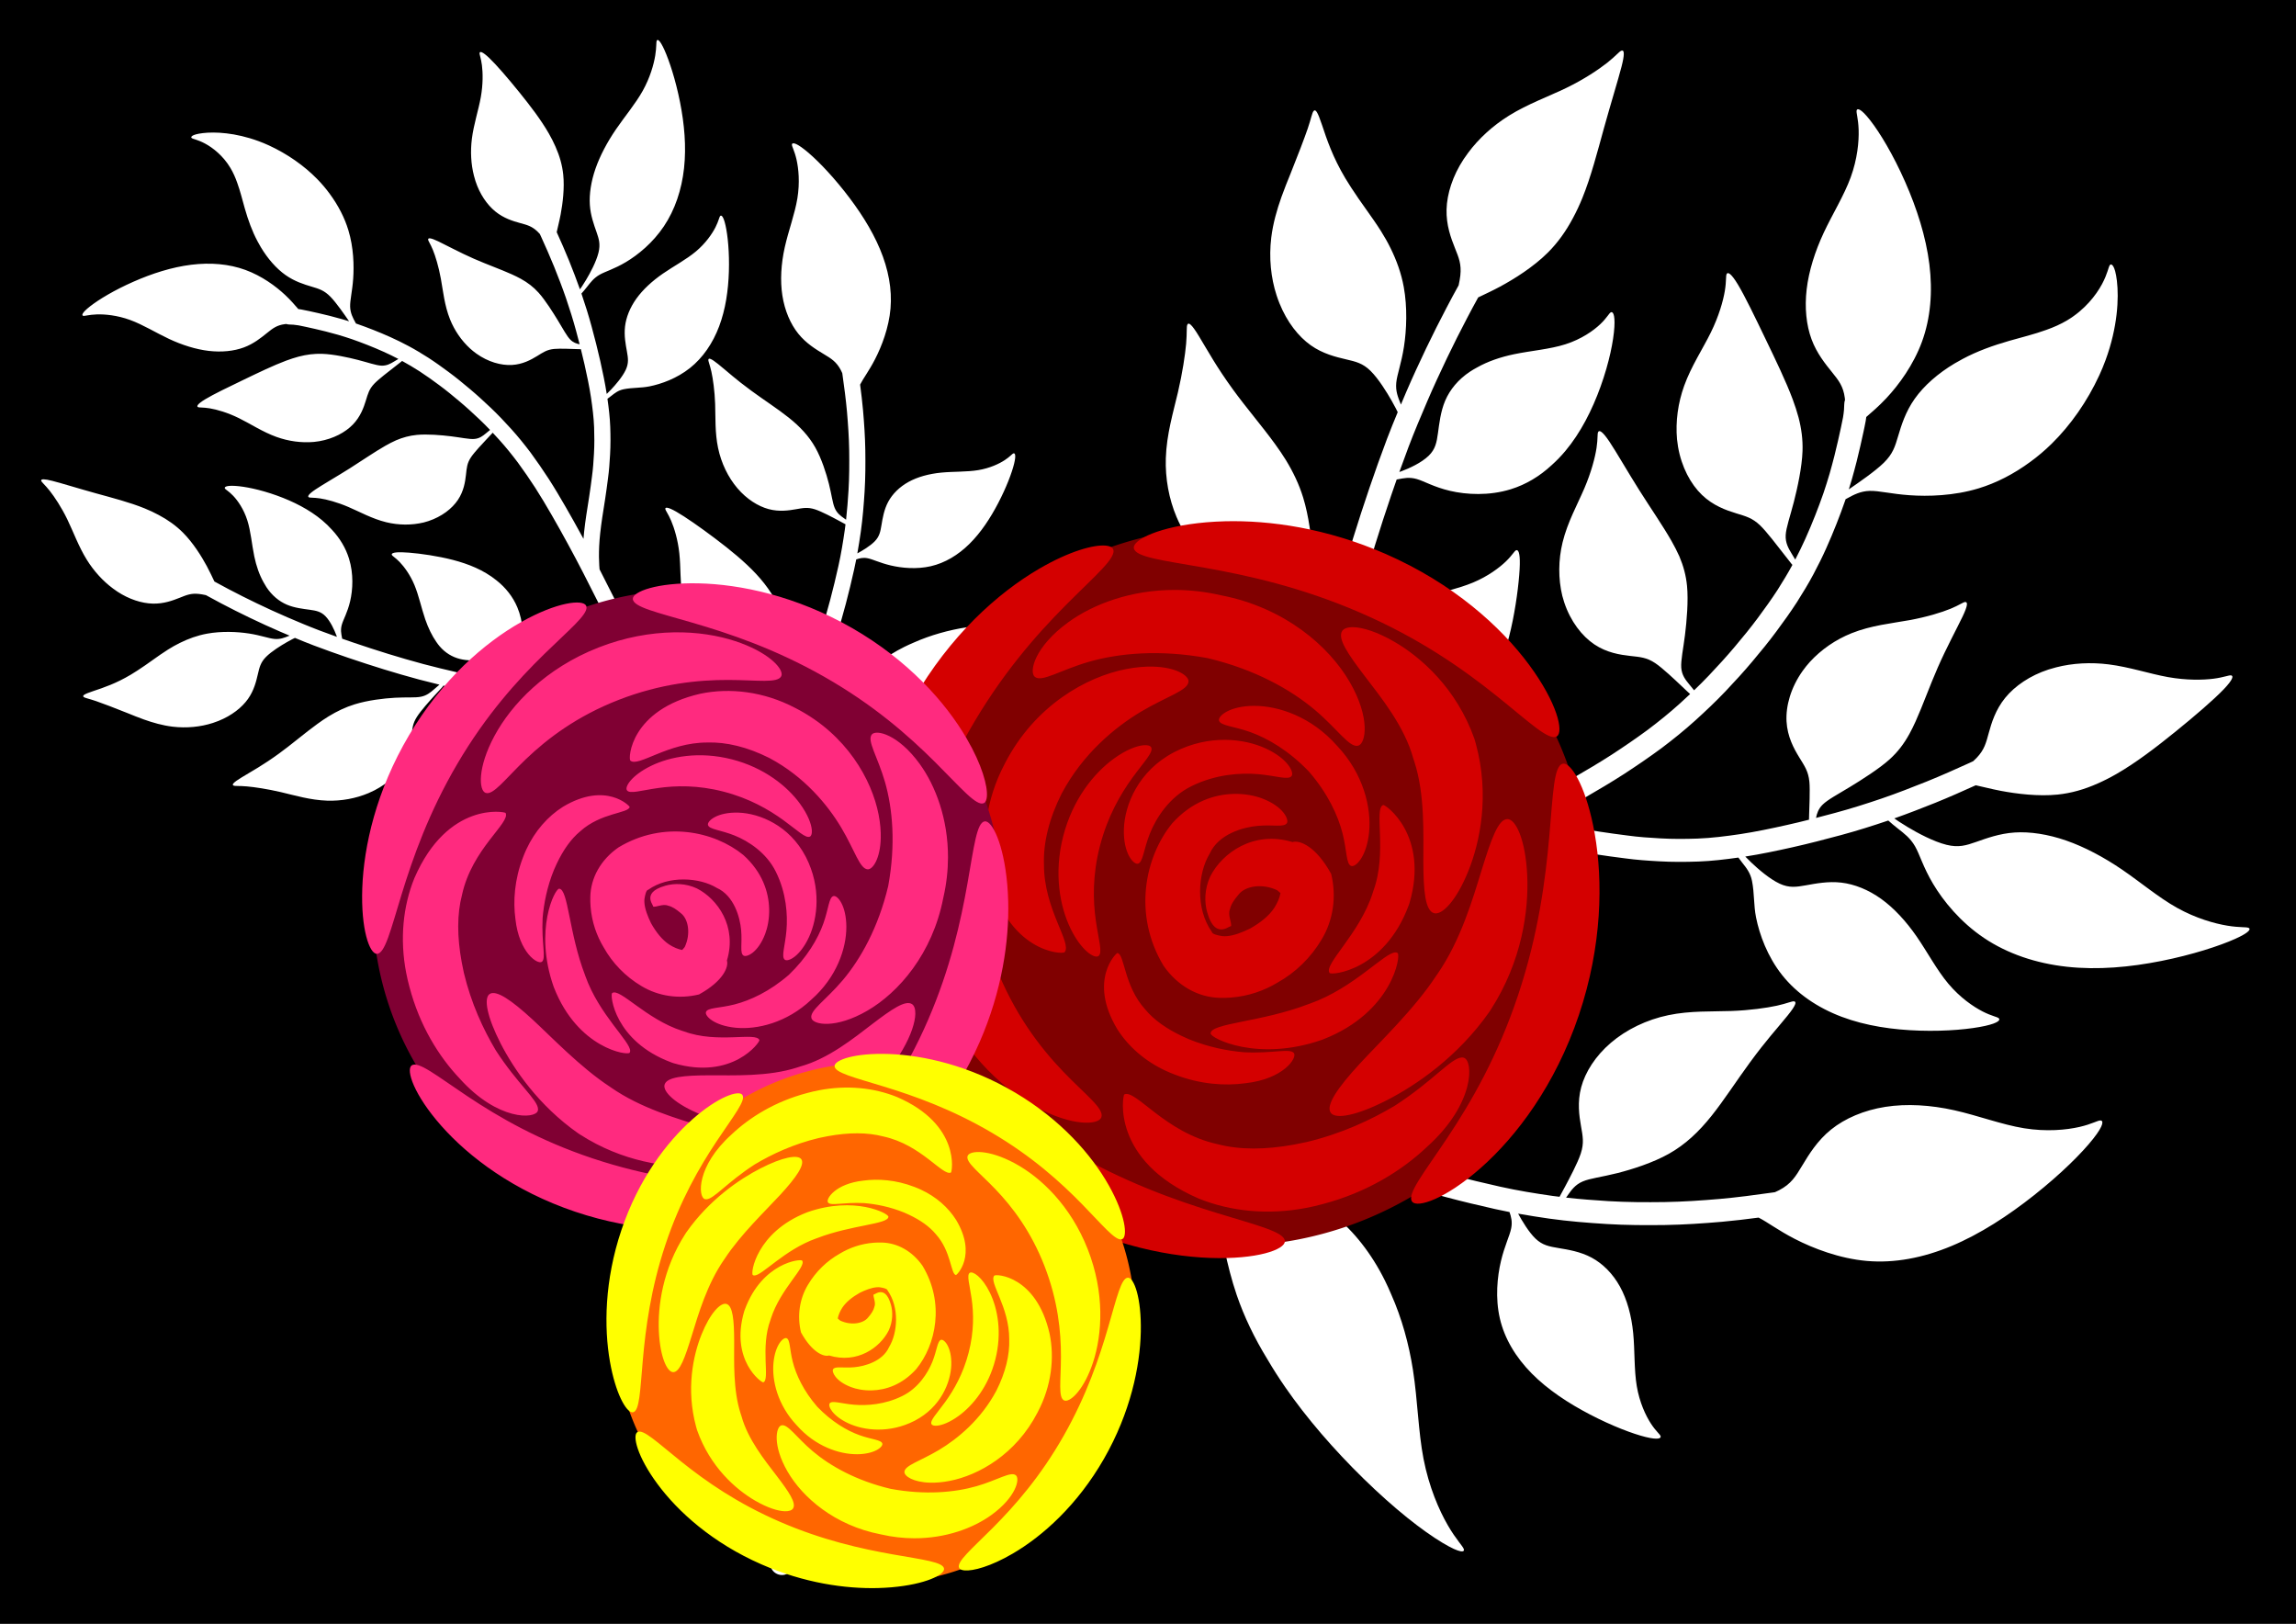
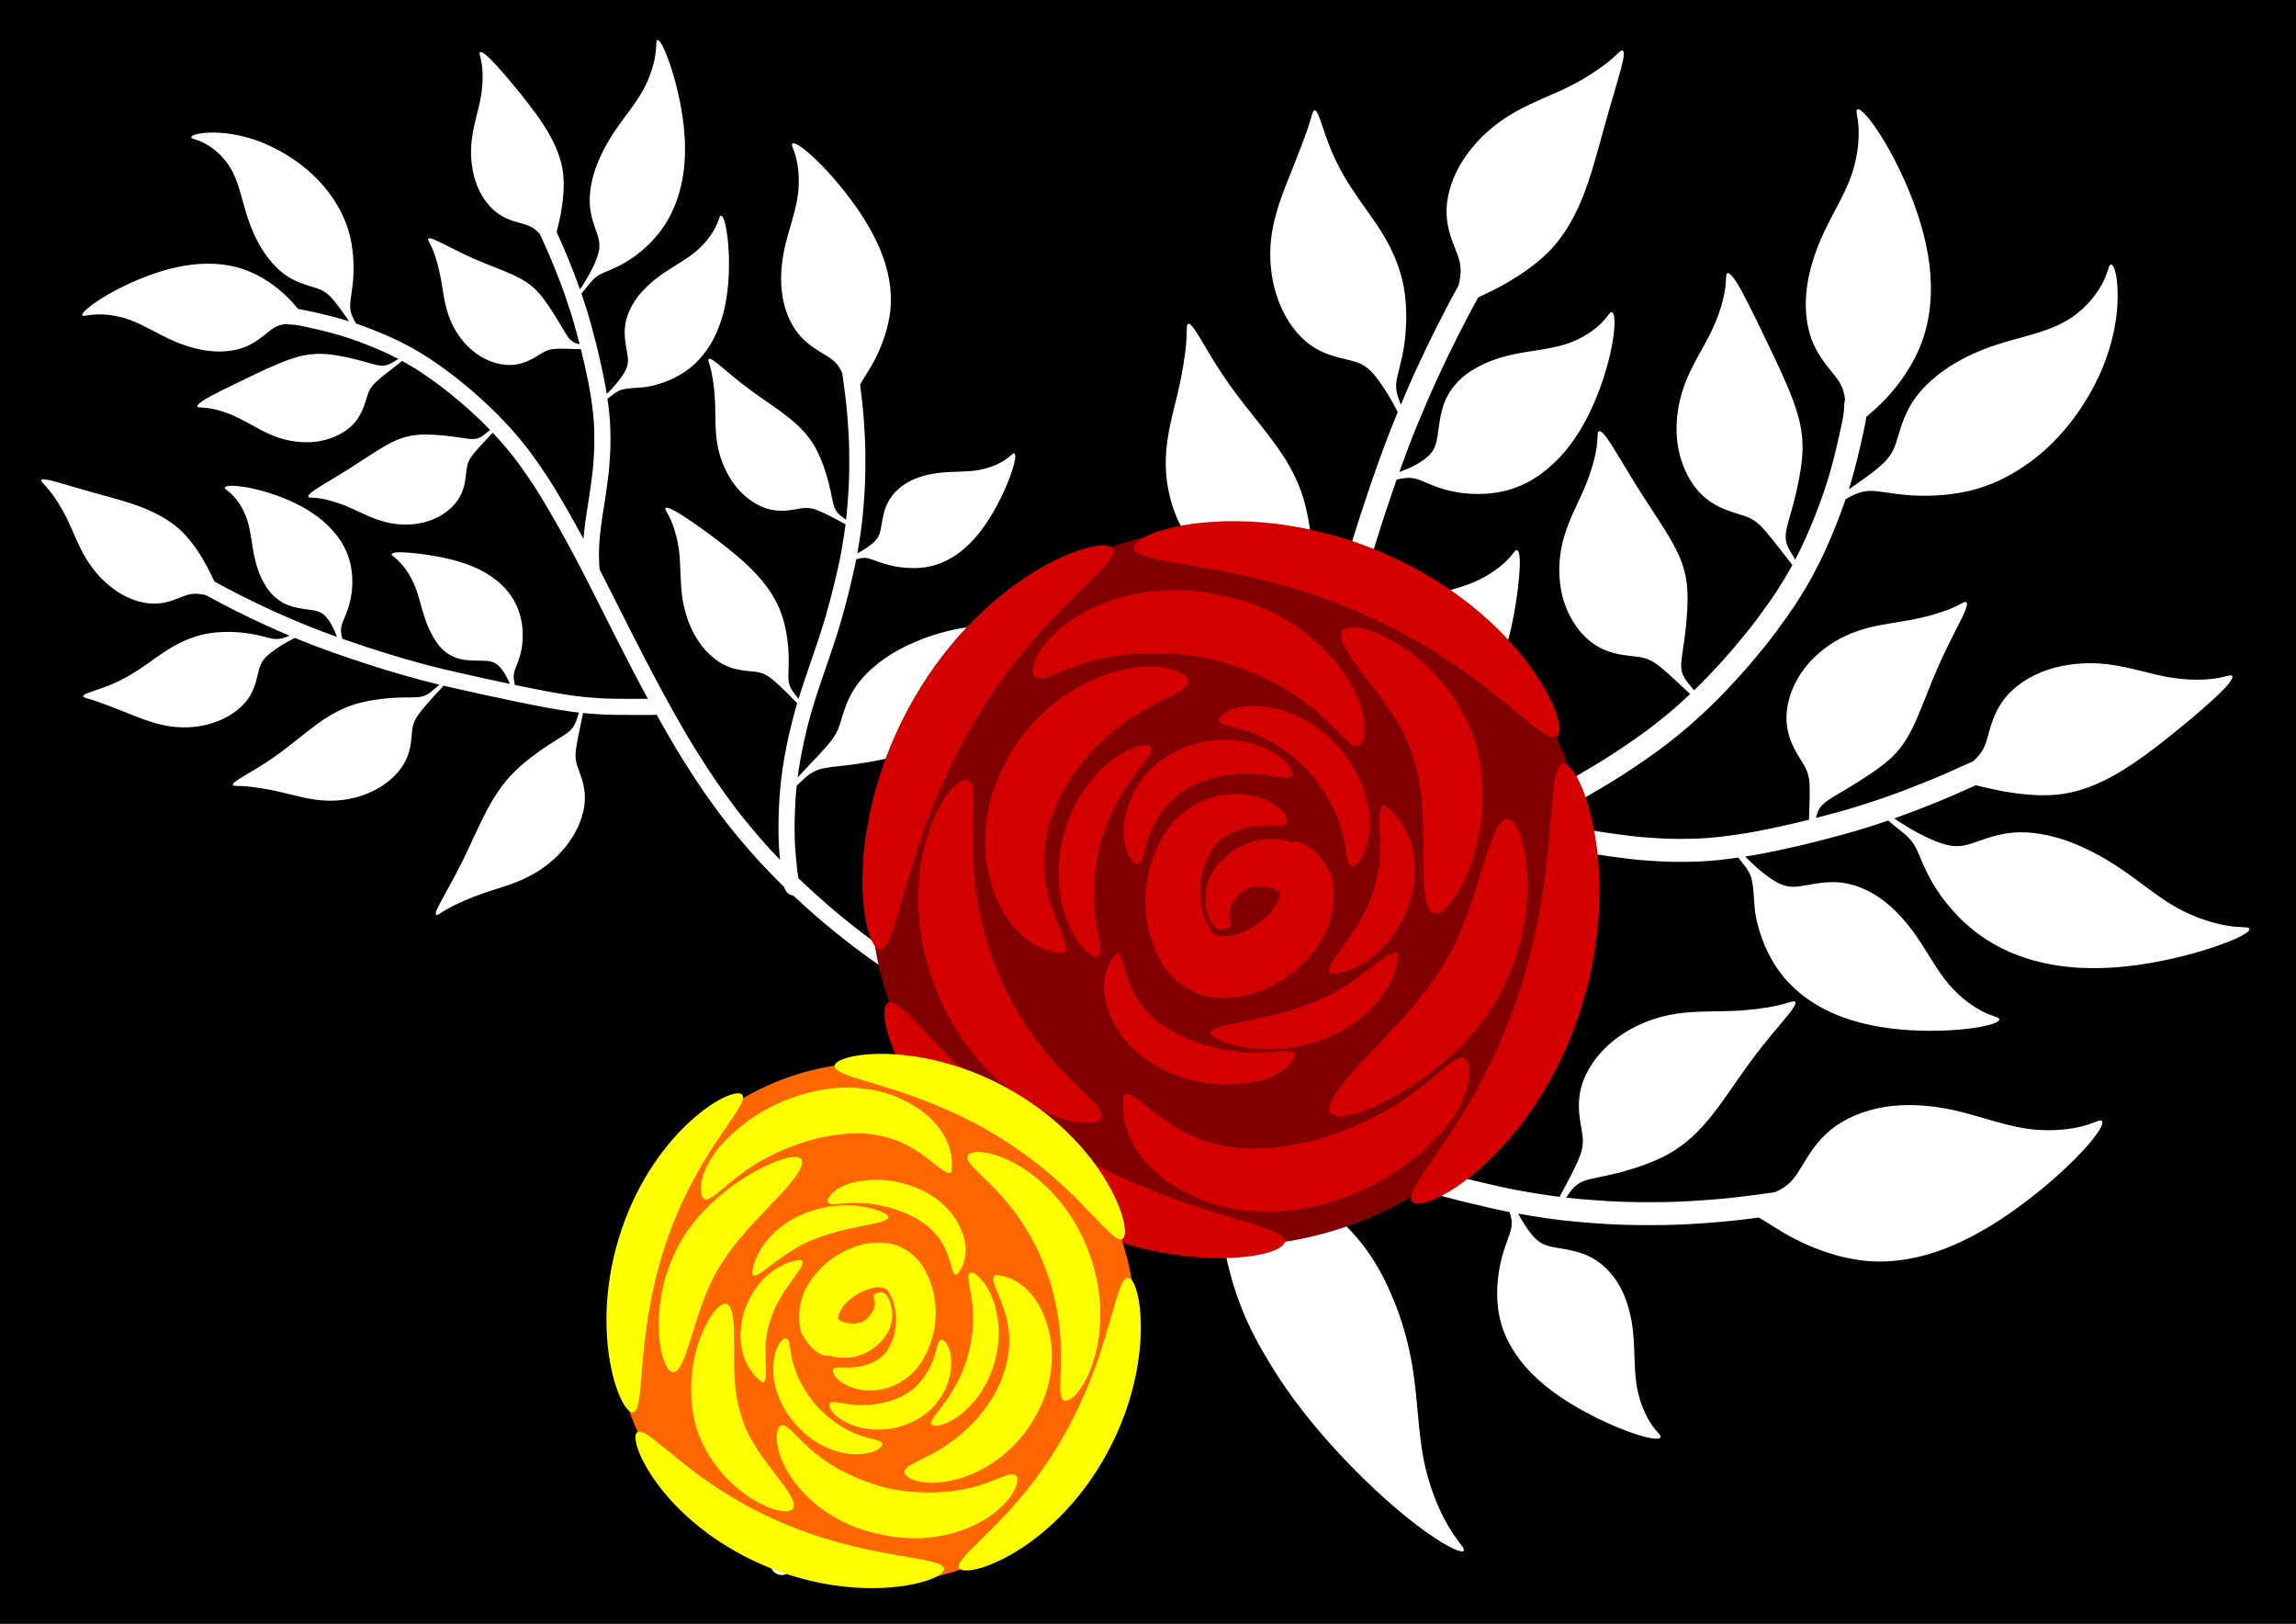
<svg xmlns="http://www.w3.org/2000/svg" width="297mm" height="210mm" version="1.1" viewBox="0 0 297 210">
  <rect x="0" y="0" width="297" height="210" fill="#333333" stroke="none" />
  <g transform="translate(0,-87)">
    <path d="m-194.35 226.35c1.648-0.089 2.985 3e-5 7.928-0.267 4.944-0.267 13.498-0.891 18.977-2.495s7.885-4.187 11.359-7.884c3.474-3.697 8.018-8.508 14.655-11.849 6.637-3.341 15.368-5.212 24.901-4.944 9.532 0.267 19.867 2.673 29.622 6.815s18.932 10.023 27.752 13.987c8.82 3.965 17.284 6.014 22.896 6.815s8.374 0.356 9.444 0.891c1.069 0.534 0.445 2.049-5.881 5.346-6.327 3.297-18.351 8.374-30.735 13.051-12.384 4.677-25.123 8.954-37.418 11.092-12.295 2.138-24.143 2.138-35.191-0.624s-21.292-8.285-28.375-13.141c-7.083-4.855-11.003-9.043-14.7-11.225-3.697-2.183-7.172-2.361-10.468-2.584s-6.414-0.49-8.107-0.891c-1.693-0.401-1.96-0.935-1.114-1.336 0.846-0.401 2.807-0.668 4.455-0.757z" fill="#fff" />
    <rect transform="rotate(90)" x="87" y="-297" width="210" height="297" />
    <path d="m209.86 93.538c-0.033-0.005-0.069-1e-3 -0.108 0.011-0.294 0.091-0.708 0.667-1.844 1.564-1.117 0.882-3.008 2.148-5.261 3.241-2.278 1.105-5.014 2.087-7.431 3.587-2.111 1.31-3.947 2.989-5.307 4.827-0.203 0.269-0.397 0.542-0.579 0.819-1.417 2.152-2.156 4.479-2.21 6.509-0.054 2.026 0.573 3.704 1.076 4.964 0.51 1.279 0.869 2.1 0.704 3.588-0.04 0.358-0.119 0.791-0.218 1.252-0.52 0.941-1.034 1.885-1.53 2.838-0.916 1.754-1.813 3.517-2.665 5.303-0.897 1.883-1.777 3.774-2.598 5.691-0.227 0.529-0.448 1.061-0.672 1.592-0.024-0.061-0.045-0.119-0.07-0.181-0.302-0.764-0.641-1.554-0.533-2.642 0.107-1.088 0.659-2.483 0.996-4.656 0.34-2.187 0.457-5.097-0.027-7.736-0.328-1.79-0.931-3.442-1.711-5.022-0.368-0.751-0.782-1.477-1.234-2.196-1.171-1.859-2.588-3.653-3.854-5.624-0.258-0.392-0.51-0.794-0.756-1.206-1.643-2.763-2.376-4.974-3.044-6.974-0.547-1.636-0.805-1.995-1.052-1.738-0.211 0.22-0.302 0.906-0.766 2.267-0.394 1.156-1.335 3.628-2.229 5.843-0.384 0.953-0.797 1.95-1.177 3.025-0.586 1.65-1.091 3.41-1.315 5.243-0.318 2.605-0.046 5.217 0.684 7.457 0.115 0.357 0.241 0.704 0.377 1.041 0.986 2.451 2.473 4.312 4.046 5.428 1.568 1.111 3.267 1.517 4.542 1.816 1.285 0.301 2.182 0.5 3.194 1.498 1.032 1.017 2.114 2.774 2.729 3.858 0.478 0.843 0.639 1.185 0.786 1.48-0.479 1.149-0.948 2.303-1.39 3.467-0.789 2.1-1.55 4.21-2.269 6.335-0.734 2.176-1.456 4.357-2.128 6.554-0.664 2.178-1.31 4.361-1.894 6.562-0.325 1.239-0.637 2.481-0.939 3.725-0.248-0.301-0.542-0.641-0.847-0.991-0.558-0.64-1.156-1.324-1.373-2.417-0.217-1.093-0.069-2.595-0.188-4.761-0.115-2.11-0.466-5.039-1.212-7.451-0.528-1.707-1.282-3.277-2.222-4.819-0.428-0.693-0.896-1.381-1.402-2.076-1.707-2.353-3.747-4.713-5.454-7.066-2.169-2.989-3.179-4.886-4.416-6.919-0.942-1.549-1.313-1.784-1.472-1.476-0.143 0.279-0.035 0.992-0.164 2.47-0.124 1.422-0.475 3.787-1.058 6.283-0.602 2.579-1.471 5.426-1.57 8.533-0.084 2.627 0.403 5.263 1.382 7.591 0.167 0.393 0.346 0.776 0.537 1.145 1.308 2.53 3.132 4.41 4.963 5.453 1.824 1.039 3.64 1.246 4.999 1.366 1.388 0.122 2.288 0.164 3.576 0.984 1.181 0.751 2.993 2.4 3.871 3.198 0.956 0.869 1.193 1.123 1.518 1.404 0.111 0.096 0.232 0.19 0.353 0.28-0.145 0.608-0.288 1.217-0.427 1.826-0.467 2.031-0.919 4.065-1.356 6.102-0.422 1.949-0.844 3.898-1.242 5.852-0.357 1.782-0.722 3.563-1.049 5.351-0.29 1.619-0.569 3.241-0.78 4.872-0.04 0.322-0.077 0.645-0.112 0.968-0.245-0.077-0.481-0.151-0.736-0.231-0.876-0.274-1.814-0.578-2.619-1.434-0.749-0.797-1.535-2.316-2.736-4.131-1.187-1.792-3.063-4.367-4.973-6.257-2.006-1.984-4.349-3.55-7.108-5.003-2.751-1.448-5.905-2.793-9.044-4.335-3.139-1.542-6.221-3.325-7.96-4.243-1.729-0.912-2.174-0.896-2.122-0.539 0.048 0.331 0.571 0.915 1.335 2.333 0.746 1.386 1.804 3.696 2.697 6.303 0.913 2.667 1.683 5.704 3.207 8.583 1.517 2.866 3.693 5.373 6.184 7.147 2.485 1.77 5.151 2.716 7.419 2.879 2.257 0.162 4.074-0.448 5.409-0.942 1.374-0.508 2.215-0.868 3.869-0.723 1.361 0.119 4.241 0.759 5.364 0.992 0.884 0.184 1.363 0.283 1.736 0.357-0.082 0.823-0.152 1.648-0.203 2.474-0.079 1.186-0.132 2.373-0.137 3.561-9e-3 0.901-0.016 1.802-0.012 2.703v4.331h-5.3e-4c0 0.176 0.023 0.336 0.061 0.483-1.603 0.888-3.196 1.792-4.778 2.718-2.265 1.315-4.479 2.715-6.675 4.141-2.278 1.49-4.505 3.054-6.693 4.672-2.268 1.685-4.448 3.483-6.586 5.329-2.206 1.899-4.308 3.914-6.364 5.973-0.21 0.213-0.416 0.431-0.624 0.646-0.125 0.044-0.249 0.093-0.368 0.152-0.175 0.088-0.35 0.178-0.512 0.289-0.511 0.349-0.725 0.808-0.729 1.251-1.285 1.377-2.544 2.777-3.785 4.193-1.94 2.215-3.781 4.512-5.576 6.845-1.785 2.33-3.46 4.741-5.09 7.181-1.61 2.426-3.136 4.906-4.627 7.407-1.462 2.452-2.85 4.947-4.21 7.457-1.348 2.469-2.584 4.995-3.786 7.537-1.161 2.456-2.233 4.951-3.272 7.46-0.988 2.396-1.903 4.82-2.801 7.251-0.141 0.389-0.282 0.778-0.423 1.167-0.714 1.973 2.076 2.983 2.79 1.01 0.139-0.383 0.277-0.766 0.416-1.15 0.884-2.395 1.786-4.784 2.759-7.144 1.021-2.465 2.073-4.916 3.213-7.328 1.178-2.493 2.39-4.97 3.712-7.391 1.341-2.474 2.708-4.934 4.15-7.351 1.465-2.457 2.964-4.894 4.546-7.278 1.593-2.385 3.23-4.742 4.974-7.019 1.756-2.283 3.558-4.532 5.456-6.699 1.539-1.757 3.105-3.491 4.718-5.18 0.597-0.107 1.2-0.179 1.803-0.25 0.828-0.095 1.659-0.17 2.489-0.242 0.987-0.09 1.976-0.151 2.966-0.184 1.106-0.035 2.212-0.029 3.319-0.014 1.155 0.017 2.309 0.061 3.462 0.127 1.01 0.06 2.018 0.15 3.025 0.253 0.239 0.246 0.471 0.484 0.707 0.732 0.891 0.934 1.825 1.958 2.302 3.465 0.447 1.413 0.536 3.578 0.938 6.477 0.392 2.827 1.158 7.225 2.461 11.028 0.955 2.788 2.281 5.557 3.982 8.328 0.699 1.192 1.466 2.395 2.3 3.601 2.779 4.019 6.315 8.094 10.119 11.814 4.021 3.932 7.631 6.754 10.236 8.313 2.388 1.429 2.865 1.185 2.741 0.813-0.143-0.429-0.962-1.176-2.072-3.091-1.142-1.97-2.436-4.954-3.139-8.577-0.69-3.559-0.75-7.532-1.371-11.519-0.521-3.342-1.444-6.687-2.81-9.767-0.253-0.603-0.523-1.194-0.809-1.771-1.759-3.55-4.087-6.457-6.476-8.332-2.37-1.859-4.694-2.621-6.447-3.146-1.809-0.542-2.925-0.829-4.723-2.29-1.76-1.43-4.178-3.852-5.641-5.185-0.314-0.286-0.539-0.485-0.808-0.727 1.029 0.131 2.054 0.291 3.077 0.465 1.401 0.238 2.791 0.532 4.178 0.839 1.453 0.322 2.893 0.696 4.328 1.091 1.558 0.43 3.094 0.93 4.629 1.434 1.634 0.548 3.266 1.105 4.896 1.665 1.709 0.591 3.423 1.168 5.145 1.723 1.917 0.616 3.857 1.155 5.801 1.675 2.087 0.556 4.189 1.054 6.297 1.527 0.617 0.138 1.236 0.265 1.856 0.386 0.206 0.599 0.385 1.239 0.219 2.089-0.192 0.986-0.853 2.25-1.329 4.26-0.478 2.022-0.747 4.766-0.143 7.394 0.599 2.61 2.046 5.027 4.125 7.131 2.09 2.115 4.761 3.861 7.537 5.307 2.847 1.483 5.516 2.498 7.209 2.914 1.614 0.396 1.989 0.164 1.931-0.087-0.062-0.266-0.577-0.604-1.25-1.635-0.678-1.039-1.486-2.75-1.841-4.876-0.354-2.113-0.239-4.577-0.46-6.837-0.22-2.253-0.787-4.342-1.712-6.019-0.925-1.677-2.228-2.975-3.672-3.75-1.445-0.776-3.037-1.029-4.266-1.234-1.222-0.205-2.092-0.361-2.998-1.234-0.861-0.831-1.704-2.244-2.237-3.218 1.334 0.239 2.673 0.449 4.015 0.642 2.471 0.347 4.959 0.545 7.449 0.7 2.513 0.153 5.031 0.162 7.547 0.128 2.458-0.041 4.911-0.207 7.36-0.418 1.582-0.142 3.16-0.331 4.734-0.54 1.153 0.581 2.514 1.637 4.674 2.751 2.397 1.236 5.803 2.549 9.347 2.856 3.544 0.307 7.248-0.392 10.944-1.939 3.707-1.551 7.343-3.928 10.682-6.573 3.453-2.735 6.176-5.436 7.653-7.313 1.393-1.77 1.297-2.315 0.954-2.345-0.368-0.031-1.076 0.453-2.745 0.837-1.69 0.388-4.276 0.639-7.175 0.169-2.875-0.467-5.958-1.642-9.02-2.326-3.056-0.682-6.14-0.873-8.909-0.441-2.769 0.432-5.233 1.489-7.025 2.933-1.794 1.445-2.891 3.258-3.736 4.66-0.843 1.4-1.424 2.374-2.99 3.189-0.167 0.087-0.35 0.171-0.538 0.254-0.095 0.014-0.19 0.028-0.286 0.042-2.268 0.321-4.539 0.625-6.821 0.829-2.377 0.206-4.759 0.367-7.145 0.407-2.441 0.033-4.884 0.026-7.322-0.122-1.818-0.113-3.635-0.249-5.445-0.453 0.08-0.113 0.153-0.214 0.234-0.33 0.455-0.648 0.944-1.345 1.92-1.76 0.976-0.415 2.433-0.563 4.444-1.071 1.951-0.492 4.632-1.346 6.698-2.506 2.141-1.202 3.871-2.845 5.515-4.901 1.639-2.05 3.204-4.504 4.972-6.912 2.225-3.028 3.299-4.121 4.88-6.074 1.086-1.343 1.165-1.768 0.848-1.826-0.292-0.054-0.889 0.262-2.241 0.558-1.318 0.288-3.496 0.601-5.917 0.687-2.491 0.088-5.281-0.052-8.117 0.538-2.807 0.584-5.432 1.855-7.444 3.576-2.009 1.718-3.313 3.802-3.834 5.743-0.52 1.935-0.26 3.695-0.031 5.008 0.234 1.339 0.423 2.196-0.025 3.568-0.405 1.242-1.508 3.294-2.023 4.261-0.39 0.733-0.576 1.065-0.724 1.335-0.307-0.038-0.614-0.073-0.92-0.116-2.264-0.325-4.524-0.689-6.756-1.19-2.068-0.463-4.13-0.952-6.178-1.497-1.896-0.508-3.789-1.032-5.658-1.633-1.704-0.549-3.4-1.121-5.091-1.706-1.643-0.565-3.288-1.126-4.935-1.678-0.874-0.287-1.749-0.571-2.628-0.844 0.231-0.177 0.465-0.357 0.713-0.552 0.664-0.523 1.369-1.082 2.465-1.248 1.096-0.166 2.578 0.051 4.762-0.016 2.149-0.066 5.103-0.396 7.702-1.318 2.636-0.936 5.065-2.528 7.364-4.664 2.291-2.128 4.476-4.824 6.542-7.562 2.101-2.785 3.994-5.503 4.94-7.164 0.922-1.619 0.833-2.05 0.526-2.026-0.31 0.023-0.849 0.503-2.194 1.077-1.352 0.577-3.489 1.237-6 1.506-2.505 0.268-5.365 0.144-8.128 0.543-2.768 0.4-5.421 1.323-7.597 2.682-2.173 1.357-3.824 3.123-4.753 4.904-0.928 1.78-1.122 3.546-1.249 4.894-0.128 1.359-0.192 2.268-1.037 3.506-0.795 1.165-2.47 2.84-3.325 3.693-0.908 0.906-1.173 1.129-1.469 1.438-0.02 0.021-0.04 0.045-0.061 0.067-0.447-0.134-0.894-0.265-1.343-0.389-1.483-0.407-2.972-0.794-4.474-1.126-1.435-0.317-2.872-0.621-4.321-0.867-1.363-0.232-2.73-0.443-4.104-0.592-1.269-0.139-2.541-0.254-3.815-0.329-1.196-0.068-2.394-0.114-3.592-0.131-1.153-0.015-2.307-0.021-3.46 0.015-1.042 0.036-2.082 0.099-3.12 0.194-0.215 0.019-0.431 0.039-0.646 0.059 1.297-1.248 2.617-2.471 3.981-3.645 2.081-1.797 4.203-3.548 6.411-5.189 2.14-1.582 4.319-3.112 6.546-4.569 2.157-1.401 4.332-2.776 6.557-4.068 2.168-1.268 4.36-2.498 6.566-3.699 2.098-1.144 4.204-2.274 6.326-3.374 2.043-1.058 4.089-2.111 6.142-3.15 1.976-1.008 3.957-2.005 5.941-2.997 1.693-0.848 3.382-1.704 5.066-2.568 0.014-2e-3 0.027-2e-3 0.041-5e-3 0.227-0.03 0.456-0.039 0.684-0.052 0.527-0.025 1.054-0.045 1.581-0.056 0.659-8e-3 1.318 0.014 1.976 0.042 0.784 0.035 1.565 0.105 2.346 0.187 0.974 0.105 1.945 0.235 2.914 0.379 1.129 0.167 2.254 0.353 3.382 0.528 1.27 0.197 2.545 0.368 3.82 0.53 1.468 0.202 2.946 0.305 4.425 0.386 1.698 0.099 3.398 0.09 5.097 0.03 1.733-0.065 3.455-0.271 5.171-0.513 0.159 0.218 0.33 0.446 0.515 0.682 0.497 0.634 1.033 1.271 1.247 2.33 0.324 1.625 0.2 3.104 0.524 4.729 0.441 2.211 1.466 5.055 3.382 7.466 1.894 2.383 4.561 4.204 7.688 5.383 3.149 1.187 6.647 1.686 10.095 1.793 3.527 0.11 6.632-0.204 8.466-0.612 1.754-0.39 1.976-0.777 1.782-0.973-0.207-0.21-0.885-0.272-2.099-0.892-1.224-0.625-2.939-1.805-4.442-3.594-1.491-1.775-2.711-4.095-4.09-6.091-1.372-1.986-2.945-3.692-4.6-4.88-1.657-1.189-3.461-1.905-5.157-2.102-1.697-0.198-3.317 0.124-4.576 0.348-1.245 0.222-2.163 0.362-3.394-0.21-1.291-0.6-2.768-1.88-3.665-2.731-0.37-0.351-0.601-0.586-0.784-0.778 2.03-0.314 4.039-0.738 6.043-1.186 2.133-0.476 4.249-1.026 6.359-1.595 2.054-0.553 4.082-1.198 6.097-1.879 0.35 0.318 0.781 0.679 1.257 1.053 0.769 0.605 1.583 1.199 2.204 2.281 0.62 1.08 1.028 2.658 2.331 4.85 1.321 2.221 3.534 4.955 6.605 7.016 3.034 2.036 6.721 3.277 10.708 3.713 4.015 0.439 8.176 0.053 12.178-0.742 4.081-0.81 7.59-1.967 9.58-2.859 1.913-0.857 2.046-1.289 1.753-1.424-0.313-0.145-1.126-0.018-2.761-0.288-1.651-0.272-4.071-0.952-6.492-2.303-2.401-1.34-4.715-3.303-7.102-4.934-2.371-1.62-4.888-2.952-7.248-3.772-2.367-0.822-4.697-1.173-6.673-1.041-1.983 0.133-3.656 0.76-4.971 1.219-1.292 0.451-2.267 0.76-3.834 0.373-1.672-0.413-3.715-1.508-5.022-2.292-1.047-0.629-1.4-0.892-1.735-1.123 1.781-0.629 3.542-1.312 5.295-2.014 1.766-0.714 3.508-1.486 5.243-2.272 0.871 0.18 1.928 0.473 3.281 0.729 1.989 0.376 4.819 0.734 7.32 0.474 1.745-0.181 3.447-0.664 5.154-1.425 0.811-0.355 1.624-0.768 2.439-1.236 2.505-1.436 5.12-3.436 7.641-5.477 2.585-2.093 4.963-4.144 6.243-5.48 1.238-1.294 1.259-1.731 0.97-1.793-0.292-0.063-0.904 0.247-2.282 0.425-1.387 0.179-3.509 0.22-5.894-0.206-2.377-0.424-4.997-1.31-7.674-1.645-2.318-0.291-4.663-0.167-6.8 0.382-0.335 0.084-0.664 0.178-0.987 0.283-2.382 0.776-4.349 2.12-5.606 3.666-1.254 1.542-1.765 3.236-2.12 4.528-0.361 1.312-0.563 2.17-1.565 3.225-0.129 0.136-0.283 0.283-0.449 0.436-0.163 0.076-0.326 0.154-0.489 0.229-1.829 0.831-3.665 1.649-5.528 2.402-1.923 0.77-3.853 1.521-5.812 2.194-1.992 0.676-3.997 1.314-6.029 1.861-0.824 0.222-1.65 0.44-2.476 0.653 0.111-0.574 0.303-1.168 0.854-1.716 0.65-0.646 1.997-1.356 3.552-2.302 1.463-0.891 3.75-2.333 5.093-3.541 1.076-0.968 1.881-2.034 2.576-3.297 0.281-0.513 0.548-1.055 0.807-1.628 0.92-2.035 1.781-4.493 2.886-7.013 1.105-2.52 2.481-5.064 3.184-6.533 0.702-1.465 0.67-1.887 0.373-1.896-0.277-7e-3 -0.747 0.392-1.921 0.872-1.165 0.477-3.059 1.062-5.311 1.474-2.295 0.42-4.937 0.667-7.497 1.692-2.058 0.824-3.924 2.109-5.386 3.705-0.338 0.374-0.65 0.762-0.934 1.16-1.54 2.161-2.198 4.543-2.09 6.54 0.108 1.989 0.961 3.533 1.641 4.642 0.705 1.149 1.182 1.808 1.316 3.167 0.103 1.045-0.014 3.518-0.037 4.358-6e-3 0.213-9e-3 0.361-0.014 0.547-0.946 0.238-1.895 0.467-2.847 0.68-2.015 0.451-4.037 0.88-6.08 1.188-1.819 0.266-3.645 0.502-5.484 0.572-1.61 0.057-3.221 0.066-4.83-0.027-1.408-0.077-2.815-0.173-4.213-0.366-1.248-0.159-2.495-0.326-3.738-0.518-1.134-0.176-2.266-0.364-3.401-0.532-1.012-0.15-2.025-0.286-3.042-0.396-0.439-0.046-0.877-0.087-1.317-0.123 0.19-0.104 0.381-0.206 0.571-0.31 1.793-0.98 3.583-1.967 5.349-2.996 1.731-1.004 3.457-2.018 5.138-3.103 1.629-1.064 3.238-2.16 4.804-3.315 1.506-1.136 2.975-2.319 4.375-3.585 1.345-1.218 2.665-2.464 3.915-3.78 1.193-1.26 2.367-2.538 3.483-3.868 1.069-1.266 2.118-2.549 3.104-3.881 0.919-1.239 1.82-2.492 2.659-3.788 0.746-1.183 1.48-2.375 2.135-3.612 0.587-1.103 1.146-2.22 1.655-3.361 0.467-1.042 0.911-2.095 1.329-3.158 0.385-0.99 0.764-1.982 1.109-2.987 0.021-0.063 0.041-0.126 0.062-0.189 0.067-0.037 0.127-0.068 0.194-0.105 0.832-0.456 1.718-0.939 2.929-0.97 1.212-0.031 2.739 0.391 5.139 0.56 2.374 0.167 5.713 0.097 8.956-0.891 2.269-0.691 4.527-1.841 6.688-3.433 0.943-0.687 1.865-1.466 2.752-2.337 2.471-2.426 4.609-5.497 6.161-8.857 0.296-0.642 0.563-1.29 0.803-1.941 1.575-4.276 1.738-8.037 1.473-10.262-0.255-2.13-0.737-2.255-0.9-2.058-0.215 0.26-0.273 1.074-1.03 2.482-0.776 1.445-2.247 3.333-4.504 4.678-0.838 0.499-1.752 0.903-2.696 1.236-1.585 0.577-3.142 0.944-4.752 1.405-2.135 0.611-4.198 1.349-6.071 2.354-0.356 0.188-0.705 0.383-1.046 0.586-2.13 1.269-3.954 2.863-5.156 4.565-1.206 1.707-1.733 3.451-2.142 4.824-0.406 1.365-0.682 2.302-1.863 3.461-1.118 1.097-3.311 2.599-4.428 3.369-0.044 0.03-0.051 0.035-0.093 0.063 0.131-0.416 0.258-0.834 0.381-1.253 0.218-0.781 0.435-1.562 0.633-2.349 0.166-0.68 0.334-1.36 0.488-2.043 0.131-0.58 0.263-1.159 0.386-1.741 0.1-0.488 0.212-0.974 0.298-1.466 0.027-0.17 0.051-0.34 0.074-0.51 0.71-0.622 1.583-1.348 2.599-2.433 1.611-1.719 3.507-4.295 4.613-7.322 1.1-3.013 1.394-6.421 0.952-9.985-0.445-3.58-1.618-7.225-3.124-10.645-1.556-3.534-3.277-6.386-4.554-8.014-1.204-1.535-1.658-1.546-1.73-1.262-0.079 0.31 0.207 1.008 0.257 2.51 0.05 1.523-0.16 3.781-1.03 6.161-0.861 2.357-2.348 4.732-3.484 7.158-1.131 2.416-1.929 4.942-2.209 7.317-0.28 2.378-0.043 4.645 0.633 6.469 0.677 1.826 1.792 3.193 2.652 4.259 0.854 1.058 1.455 1.812 1.651 3.331 0.01 0.078 0.015 0.166 0.023 0.248-0.063 0.179-0.1 0.381-0.1 0.611-8.2e-4 0.226-0.019 0.452-0.031 0.678-0.025 0.322-0.071 0.641-0.123 0.96-0.081 0.448-0.183 0.892-0.274 1.337-0.119 0.564-0.247 1.125-0.374 1.687-0.149 0.666-0.313 1.328-0.475 1.99-0.19 0.755-0.398 1.505-0.608 2.254-0.252 0.859-0.522 1.713-0.809 2.562-0.331 0.963-0.695 1.913-1.064 2.862-0.4 1.016-0.824 2.023-1.271 3.019-0.407 0.911-0.848 1.807-1.31 2.692-0.15-0.253-0.313-0.521-0.479-0.798-0.391-0.649-0.809-1.357-0.754-2.379 0.051-0.955 0.577-2.426 1.054-4.277 0.464-1.805 1.053-4.492 1.122-6.583 0.049-1.488-0.137-2.9-0.516-4.352-0.204-0.76-0.458-1.539-0.756-2.341-0.86-2.311-2.226-5.131-3.516-7.812-1.354-2.812-2.652-5.514-3.574-7.042-0.889-1.474-1.297-1.618-1.442-1.37-0.144 0.248-0.025 0.89-0.243 2.197-0.22 1.32-0.773 3.264-1.809 5.376-1.032 2.103-2.538 4.367-3.45 6.896-0.804 2.229-1.135 4.628-0.927 6.931 0.033 0.328 0.077 0.651 0.132 0.969 0.454 2.632 1.639 4.82 3.094 6.22 1.45 1.395 3.128 1.981 4.389 2.369 1.298 0.4 2.118 0.598 3.139 1.577 0.851 0.816 2.32 2.753 2.917 3.517 0.588 0.753 1.042 1.344 1.157 1.476 0.032 0.036 0.067 0.072 0.1 0.109-0.594 1.102-1.25 2.168-1.917 3.227-0.799 1.232-1.656 2.423-2.531 3.602-0.949 1.282-1.958 2.516-2.987 3.734-1.08 1.287-2.217 2.523-3.371 3.743-0.622 0.655-1.262 1.291-1.914 1.915-0.194-0.244-0.42-0.516-0.646-0.791-0.454-0.552-0.943-1.154-1.016-2.138-0.068-0.917 0.26-2.414 0.487-4.245 0.222-1.788 0.449-4.408 0.262-6.329-0.132-1.358-0.472-2.59-0.994-3.822-0.29-0.65-0.63-1.309-1.015-1.986-1.132-1.989-2.66-4.184-4.162-6.561s-2.954-4.922-3.864-6.281c-0.909-1.358-1.302-1.518-1.452-1.274-0.144 0.235-0.028 0.839-0.219 2.082-0.191 1.247-0.679 3.125-1.571 5.213-0.903 2.113-2.183 4.386-2.82 6.995-0.558 2.288-0.574 4.701-0.036 6.927 0.075 0.289 0.158 0.574 0.251 0.851 0.818 2.453 2.288 4.346 3.902 5.428 1.61 1.079 3.325 1.338 4.606 1.483 1.317 0.148 2.144 0.189 3.26 0.934 0.961 0.641 2.57 2.178 3.263 2.826 0.772 0.721 0.988 0.945 1.25 1.173-0.438 0.411-0.879 0.819-1.325 1.223-1.334 1.206-2.734 2.332-4.17 3.414-1.513 1.114-3.066 2.173-4.64 3.2-1.638 1.056-3.319 2.044-5.005 3.021-1.745 1.016-3.513 1.991-5.284 2.959-1.805 0.995-3.634 1.946-5.463 2.896-1.894 0.975-3.794 1.937-5.699 2.891-1.99 0.995-3.978 1.996-5.96 3.006-2.058 1.042-4.11 2.098-6.159 3.16-1.79 0.929-3.568 1.88-5.341 2.841v-3.228c-4e-3 -0.891 3e-3 -1.782 0.013-2.673 4e-3 -1.133 0.055-2.264 0.13-3.395 0.084-1.348 0.213-2.692 0.378-4.032 0.204-1.578 0.475-3.146 0.756-4.712 0.324-1.768 0.684-3.529 1.037-5.291 0.08-0.393 0.165-0.786 0.247-1.179 0.041-8e-3 0.08-0.016 0.122-0.025 0.678-0.148 1.345-0.336 2.293-0.088 0.945 0.248 2.17 0.957 4.241 1.333 2.108 0.383 4.981 0.346 7.668-0.786 1.923-0.81 3.597-2.131 4.93-3.81 0.487-0.602 0.932-1.244 1.335-1.918 1.513-2.535 2.369-5.426 2.95-8.313 0.571-2.838 0.884-5.721 0.915-7.267 0.032-1.578-0.226-1.92-0.471-1.825-0.245 0.096-0.479 0.629-1.327 1.446-0.842 0.81-2.32 1.924-4.24 2.727-1.924 0.804-4.288 1.29-6.319 1.99-1.61 0.555-3.046 1.26-4.168 2.045-0.286 0.193-0.553 0.394-0.801 0.606-1.22 1.041-1.983 2.34-2.334 3.736-0.344 1.369-0.304 2.945-0.324 4.107-0.02 1.165-0.085 2.048-0.83 2.908-0.806 0.93-2.205 1.668-3.177 2.079-0.093 0.039-0.175 0.069-0.263 0.104 0.259-1.227 0.523-2.454 0.788-3.68 0.435-2.025 0.883-4.046 1.348-6.064 0.473-2.074 0.981-4.139 1.52-6.196 0.574-2.163 1.21-4.308 1.863-6.449 0.663-2.169 1.377-4.322 2.102-6.471 0.231-0.681 0.467-1.36 0.706-2.039 0.06-0.011 0.117-0.019 0.177-0.03 0.722-0.135 1.444-0.309 2.421-0.029 0.975 0.28 2.204 1.035 4.3 1.527 2.131 0.501 5.048 0.66 7.856-0.205 1.972-0.608 3.76-1.691 5.3-3.124 0.621-0.554 1.213-1.166 1.77-1.831 1.975-2.357 3.463-5.298 4.554-8.331 1.125-3.126 1.68-5.943 1.784-7.717 0.098-1.676-0.221-1.99-0.448-1.887-0.249 0.113-0.48 0.688-1.373 1.536-0.904 0.859-2.449 1.942-4.499 2.599-2.031 0.651-4.476 0.836-6.661 1.291-1.783 0.372-3.417 0.939-4.787 1.714-0.312 0.166-0.61 0.342-0.891 0.527-1.536 1.013-2.616 2.336-3.226 3.763-0.603 1.411-0.771 3.01-0.937 4.204-0.165 1.191-0.327 2.078-1.202 2.924-0.939 0.908-2.487 1.618-3.541 2.01-0.089 0.033-0.167 0.058-0.252 0.087 0.387-1.08 0.782-2.156 1.186-3.23 0.757-1.993 1.588-3.957 2.427-5.916 0.805-1.881 1.67-3.736 2.55-5.584 0.836-1.753 1.717-3.484 2.616-5.206 0.462-0.887 0.939-1.766 1.422-2.642 0.768-0.377 1.71-0.794 2.827-1.395 1.839-0.99 4.324-2.546 6.186-4.405 1.283-1.281 2.349-2.772 3.25-4.476 0.446-0.824 0.849-1.689 1.216-2.594 1.108-2.728 1.927-5.907 2.782-9.002 0.862-3.12 1.831-6.226 2.282-7.981 0.393-1.53 0.341-2.04 0.113-2.079z" fill="#fff" />
    <path d="m5.328 149.11c-0.004 0.023-7.018e-4 0.048 0.007 0.076 0.064 0.206 0.468 0.497 1.098 1.294 0.619 0.784 1.507 2.111 2.274 3.692 0.775 1.599 1.465 3.519 2.517 5.215 0.92 1.482 2.098 2.77 3.388 3.724 0.189 0.143 0.381 0.278 0.575 0.406 1.51 0.994 3.143 1.513 4.568 1.551 1.422 0.038 2.599-0.402 3.484-0.755 0.897-0.358 1.474-0.61 2.518-0.494 0.251 0.028 0.555 0.083 0.879 0.153 0.66 0.365 1.323 0.726 1.992 1.074 1.231 0.643 2.468 1.272 3.722 1.87 1.321 0.629 2.648 1.247 3.994 1.823 0.371 0.159 0.745 0.314 1.117 0.472-0.043 0.017-0.084 0.032-0.127 0.049-0.536 0.212-1.09 0.45-1.854 0.374-0.764-0.075-1.743-0.462-3.268-0.699-1.535-0.239-3.577-0.32-5.429 0.019-1.256 0.23-2.416 0.653-3.524 1.201-0.527 0.258-1.036 0.549-1.541 0.866-1.305 0.822-2.563 1.817-3.947 2.705-0.275 0.181-0.557 0.358-0.847 0.53-1.939 1.153-3.491 1.667-4.894 2.136-1.148 0.384-1.4 0.565-1.219 0.738 0.154 0.148 0.636 0.212 1.591 0.538 0.812 0.277 2.546 0.937 4.101 1.564 0.669 0.27 1.369 0.56 2.123 0.826 1.158 0.411 2.393 0.766 3.68 0.923 1.828 0.223 3.661 0.032 5.233-0.48 0.25-0.081 0.494-0.169 0.731-0.264 1.72-0.692 3.026-1.736 3.809-2.84 0.78-1.1 1.065-2.293 1.274-3.188 0.211-0.902 0.351-1.531 1.052-2.242 0.714-0.724 1.947-1.483 2.707-1.915 0.591-0.336 0.832-0.448 1.039-0.551 0.807 0.336 1.616 0.666 2.433 0.976 1.474 0.554 2.955 1.088 4.446 1.593 1.528 0.515 3.058 1.022 4.599 1.493 1.528 0.466 3.061 0.919 4.605 1.329 0.869 0.228 1.741 0.447 2.615 0.659-0.211 0.174-0.45 0.38-0.695 0.594-0.449 0.391-0.929 0.811-1.696 0.964-0.767 0.152-1.821 0.049-3.341 0.132-1.481 0.081-3.537 0.327-5.229 0.85-1.198 0.37-2.3 0.9-3.382 1.559-0.486 0.3-0.969 0.629-1.457 0.984-1.651 1.198-3.307 2.629-4.959 3.828-2.098 1.522-3.429 2.231-4.856 3.099-1.087 0.661-1.252 0.922-1.036 1.033 0.196 0.101 0.696 0.024 1.734 0.115 0.998 0.087 2.658 0.334 4.409 0.742 1.81 0.423 3.808 1.032 5.988 1.102 1.844 0.059 3.693-0.283 5.327-0.97 0.276-0.117 0.544-0.243 0.804-0.377 1.776-0.918 3.095-2.198 3.827-3.483 0.729-1.28 0.874-2.555 0.958-3.509 0.086-0.974 0.115-1.605 0.691-2.51 0.527-0.829 1.684-2.1 2.244-2.716 0.61-0.671 0.788-0.837 0.985-1.066 0.067-0.078 0.134-0.163 0.197-0.248 0.427 0.102 0.854 0.202 1.282 0.299 1.425 0.328 2.853 0.645 4.282 0.952 1.368 0.296 2.736 0.592 4.107 0.872 1.251 0.251 2.501 0.507 3.756 0.736 1.136 0.203 2.274 0.4 3.419 0.547 0.226 0.028 0.453 0.054 0.679 0.079-0.054 0.172-0.106 0.337-0.162 0.517-0.193 0.615-0.406 1.273-1.006 1.838-0.56 0.526-1.625 1.077-2.899 1.921-1.258 0.833-3.065 2.15-4.391 3.49-1.393 1.408-2.491 3.052-3.511 4.989-1.017 1.93-1.96 4.144-3.042 6.347-1.082 2.203-2.334 4.366-2.978 5.587-0.64 1.213-0.629 1.525-0.378 1.489 0.233-0.034 0.642-0.401 1.637-0.937 0.972-0.524 2.594-1.266 4.424-1.893 1.871-0.641 4.003-1.181 6.023-2.251 2.011-1.065 3.771-2.592 5.016-4.34 1.242-1.744 1.906-3.615 2.02-5.206 0.114-1.584-0.314-2.859-0.661-3.796-0.357-0.965-0.609-1.555-0.507-2.715 0.084-0.955 0.532-2.977 0.696-3.765 0.129-0.62 0.199-0.957 0.251-1.218 0.578 0.058 1.156 0.107 1.736 0.143 0.832 0.055 1.665 0.092 2.499 0.096 0.632 6e-3 1.265 0.011 1.897 8e-3h3.04v3.7e-4c0.124 0 0.236-0.016 0.339-0.043 0.623 1.125 1.258 2.243 1.907 3.353 0.923 1.59 1.905 3.143 2.906 4.685 1.046 1.599 2.143 3.161 3.279 4.697 1.182 1.592 2.444 3.122 3.74 4.622 1.333 1.548 2.747 3.023 4.192 4.466 0.15 0.148 0.303 0.292 0.454 0.438 0.031 0.088 0.065 0.174 0.107 0.258 0.062 0.123 0.125 0.246 0.203 0.359 0.245 0.359 0.567 0.508 0.878 0.512 0.966 0.902 1.949 1.785 2.943 2.656 1.554 1.361 3.167 2.653 4.804 3.913 1.635 1.253 3.327 2.428 5.04 3.572 1.703 1.13 3.443 2.201 5.198 3.247 1.721 1.026 3.472 2 5.233 2.955 1.732 0.946 3.506 1.814 5.29 2.657 1.723 0.815 3.475 1.567 5.236 2.296 1.681 0.694 3.383 1.336 5.089 1.966 0.273 0.099 0.546 0.198 0.819 0.297 1.385 0.501 2.093-1.457 0.709-1.958-0.269-0.097-0.538-0.194-0.807-0.292-1.681-0.62-3.357-1.253-5.013-1.936-1.73-0.716-3.45-1.455-5.143-2.255-1.75-0.827-3.488-1.678-5.187-2.605-1.736-0.941-3.463-1.9-5.159-2.912-1.724-1.028-3.434-2.08-5.108-3.19-1.674-1.118-3.328-2.267-4.926-3.491-1.602-1.233-3.18-2.497-4.701-3.829-1.233-1.08-2.45-2.179-3.635-3.311-0.075-0.419-0.126-0.842-0.176-1.265-0.067-0.581-0.119-1.164-0.17-1.747-0.063-0.693-0.106-1.387-0.129-2.082-0.025-0.776-0.02-1.553-0.01-2.329 0.012-0.81 0.043-1.62 0.089-2.43 0.042-0.709 0.105-1.416 0.177-2.123 0.172-0.167 0.34-0.331 0.514-0.496 0.655-0.625 1.374-1.281 2.432-1.616 0.992-0.314 2.511-0.376 4.545-0.658 1.984-0.275 5.07-0.813 7.739-1.727 1.957-0.67 3.9-1.601 5.844-2.794 0.837-0.491 1.681-1.029 2.527-1.614 2.821-1.951 5.681-4.432 8.291-7.102 2.759-2.822 4.74-5.355 5.834-7.183 1.002-1.675 0.832-2.011 0.571-1.923-0.301 0.101-0.825 0.675-2.169 1.454-1.382 0.802-3.477 1.71-6.019 2.203-2.498 0.484-5.286 0.527-8.084 0.962-2.346 0.365-4.693 1.014-6.854 1.972-0.423 0.178-0.838 0.367-1.243 0.568-2.491 1.235-4.531 2.868-5.847 4.545-1.305 1.663-1.839 3.294-2.208 4.525-0.381 1.27-0.582 2.053-1.607 3.315-1.003 1.235-2.703 2.932-3.639 3.958-0.201 0.22-0.34 0.378-0.51 0.567 0.092-0.722 0.204-1.442 0.326-2.16 0.167-0.983 0.374-1.959 0.589-2.932 0.226-1.019 0.489-2.03 0.765-3.037 0.302-1.093 0.653-2.171 1.006-3.249 0.385-1.147 0.776-2.292 1.169-3.436 0.415-1.2 0.82-2.402 1.209-3.611 0.433-1.345 0.81-2.707 1.176-4.071 0.39-1.465 0.74-2.94 1.071-4.419 0.097-0.433 0.186-0.867 0.271-1.303 0.42-0.145 0.87-0.27 1.466-0.154 0.692 0.135 1.579 0.599 2.99 0.932 1.419 0.336 3.344 0.524 5.189 0.101 1.831-0.42 3.528-1.436 5.005-2.895 1.484-1.466 2.71-3.341 3.724-5.289 1.041-1.998 1.753-3.871 2.045-5.059 0.278-1.133 0.115-1.396-0.061-1.355-0.187 0.043-0.424 0.405-1.148 0.877-0.729 0.476-1.93 1.043-3.422 1.292-1.483 0.248-3.212 0.168-4.798 0.323-1.581 0.154-3.047 0.553-4.224 1.202-1.177 0.649-2.088 1.563-2.632 2.577-0.544 1.014-0.722 2.131-0.866 2.994-0.144 0.857-0.253 1.468-0.866 2.104-0.583 0.605-1.575 1.196-2.258 1.57 0.168-0.936 0.315-1.876 0.45-2.818 0.244-1.734 0.382-3.48 0.491-5.228 0.107-1.763 0.113-3.53 0.089-5.296-0.029-1.725-0.145-3.447-0.294-5.165-0.099-1.111-0.233-2.217-0.379-3.323 0.408-0.809 1.149-1.764 1.93-3.28 0.867-1.682 1.789-4.072 2.004-6.56 0.215-2.487-0.275-5.086-1.361-7.68-1.089-2.602-2.757-5.154-4.613-7.497-1.919-2.423-3.815-4.335-5.133-5.371-1.242-0.977-1.625-0.91-1.645-0.669-0.022 0.259 0.318 0.755 0.588 1.926 0.273 1.186 0.449 3.001 0.118 5.035-0.327 2.018-1.152 4.181-1.632 6.33-0.479 2.144-0.612 4.309-0.309 6.252 0.303 1.944 1.045 3.672 2.058 4.93 1.014 1.259 2.286 2.029 3.27 2.622 0.982 0.591 1.666 1 2.238 2.098 0.061 0.117 0.12 0.246 0.179 0.378 0.01 0.067 0.019 0.134 0.029 0.2 0.225 1.592 0.438 3.185 0.582 4.787 0.144 1.668 0.258 3.34 0.286 5.014 0.023 1.713 0.018 3.428-0.085 5.139-0.079 1.276-0.175 2.551-0.318 3.821-0.08-0.056-0.15-0.107-0.232-0.165-0.455-0.319-0.944-0.663-1.235-1.347-0.291-0.685-0.395-1.708-0.751-3.118-0.345-1.369-0.945-3.25-1.758-4.701-0.843-1.503-1.997-2.716-3.44-3.87-1.439-1.151-3.161-2.248-4.851-3.489-2.125-1.561-2.892-2.315-4.263-3.425-0.942-0.762-1.24-0.818-1.282-0.595-0.038 0.205 0.184 0.624 0.392 1.573 0.202 0.925 0.422 2.454 0.482 4.152 0.061 1.748-0.037 3.706 0.378 5.696 0.41 1.97 1.302 3.812 2.51 5.224 1.206 1.41 2.668 2.325 4.03 2.691 1.358 0.365 2.593 0.183 3.514 0.021 0.94-0.165 1.541-0.297 2.504 0.017 0.872 0.284 2.312 1.058 2.99 1.42 0.514 0.274 0.748 0.404 0.937 0.508-0.027 0.215-0.051 0.431-0.081 0.646-0.228 1.589-0.484 3.175-0.835 4.742-0.325 1.451-0.668 2.899-1.051 4.336-0.356 1.331-0.724 2.659-1.146 3.971-0.385 1.196-0.787 2.386-1.197 3.573-0.396 1.153-0.79 2.307-1.178 3.463-0.201 0.614-0.401 1.228-0.592 1.844-0.124-0.162-0.25-0.326-0.387-0.5-0.367-0.466-0.759-0.961-0.876-1.73-0.117-0.769 0.036-1.809-0.011-3.342-0.046-1.508-0.278-3.581-0.925-5.405-0.657-1.85-1.774-3.555-3.273-5.168-1.494-1.607-3.385-3.141-5.307-4.591-1.954-1.475-3.862-2.803-5.027-3.467-1.136-0.647-1.438-0.585-1.422-0.369 0.016 0.217 0.353 0.596 0.756 1.54 0.405 0.949 0.868 2.448 1.057 4.211 0.188 1.758 0.101 3.765 0.381 5.704 0.28 1.943 0.928 3.804 1.882 5.331 0.953 1.525 2.191 2.684 3.441 3.336 1.249 0.651 2.489 0.787 3.434 0.876 0.954 0.09 1.592 0.135 2.461 0.728 0.818 0.558 1.993 1.733 2.592 2.333 0.636 0.637 0.792 0.823 1.009 1.031 0.015 0.014 0.032 0.028 0.047 0.043-0.094 0.313-0.186 0.627-0.273 0.943-0.286 1.041-0.557 2.086-0.791 3.139-0.222 1.007-0.436 2.016-0.608 3.032-0.163 0.956-0.311 1.916-0.416 2.88-0.097 0.891-0.178 1.783-0.231 2.677-0.048 0.839-0.08 1.68-0.092 2.521-0.011 0.809-0.015 1.619 0.011 2.428 0.025 0.731 0.07 1.461 0.136 2.19 0.013 0.151 0.028 0.302 0.041 0.453-0.876-0.91-1.734-1.836-2.558-2.794-1.261-1.46-2.49-2.95-3.641-4.499-1.11-1.502-2.184-3.031-3.207-4.594-0.983-1.514-1.948-3.04-2.855-4.601-0.89-1.522-1.753-3.06-2.596-4.608-0.803-1.473-1.596-2.951-2.368-4.439-0.743-1.434-1.481-2.87-2.211-4.31-0.707-1.387-1.407-2.777-2.103-4.17-0.595-1.188-1.196-2.373-1.802-3.555-0.001-0.01-0.001-0.019-0.004-0.029-0.021-0.159-0.028-0.32-0.036-0.48-0.017-0.37-0.032-0.74-0.04-1.11-0.006-0.462 0.01-0.925 0.029-1.387 0.024-0.55 0.074-1.099 0.131-1.646 0.074-0.683 0.165-1.365 0.266-2.045 0.117-0.792 0.248-1.582 0.371-2.373 0.138-0.891 0.258-1.786 0.372-2.681 0.142-1.03 0.214-2.068 0.271-3.106 0.069-1.192 0.063-2.385 0.021-3.577-0.046-1.216-0.19-2.425-0.36-3.629 0.153-0.111 0.313-0.231 0.478-0.361 0.445-0.349 0.892-0.725 1.635-0.875 1.141-0.227 2.178-0.14 3.319-0.368 1.551-0.309 3.547-1.029 5.24-2.373 1.673-1.329 2.95-3.201 3.777-5.395 0.833-2.21 1.183-4.665 1.258-7.084 0.077-2.475-0.143-4.654-0.429-5.941-0.274-1.231-0.545-1.387-0.683-1.251-0.147 0.146-0.191 0.621-0.626 1.473-0.439 0.859-1.267 2.063-2.522 3.117-1.246 1.047-2.874 1.902-4.275 2.87-1.394 0.963-2.591 2.067-3.425 3.228-0.835 1.163-1.337 2.429-1.475 3.619-0.139 1.191 0.087 2.328 0.244 3.211 0.156 0.874 0.254 1.518-0.148 2.382-0.421 0.906-1.319 1.943-1.917 2.572-0.246 0.259-0.412 0.422-0.546 0.55-0.221-1.424-0.518-2.835-0.832-4.241-0.334-1.497-0.72-2.982-1.12-4.463-0.388-1.442-0.84-2.865-1.319-4.279 0.223-0.245 0.477-0.548 0.739-0.882 0.424-0.54 0.842-1.111 1.601-1.547 0.758-0.435 1.865-0.721 3.404-1.636 1.559-0.927 3.478-2.48 4.923-4.635 1.429-2.129 2.3-4.717 2.606-7.515 0.308-2.818 0.037-5.738-0.521-8.547-0.569-2.864-1.381-5.326-2.006-6.723-0.601-1.342-0.904-1.436-0.999-1.23-0.102 0.22-0.012 0.791-0.202 1.938-0.191 1.159-0.668 2.857-1.617 4.556-0.941 1.685-2.318 3.309-3.463 4.984-1.137 1.664-2.072 3.43-2.647 5.087-0.577 1.661-0.823 3.296-0.73 4.683 0.093 1.392 0.533 2.566 0.855 3.489 0.317 0.907 0.533 1.591 0.262 2.691-0.29 1.174-1.058 2.607-1.609 3.524-0.441 0.735-0.626 0.982-0.788 1.218-0.441-1.25-0.921-2.486-1.413-3.716-0.501-1.239-1.043-2.462-1.594-3.679 0.126-0.611 0.332-1.353 0.511-2.302 0.264-1.396 0.515-3.382 0.333-5.137-0.127-1.224-0.466-2.419-1-3.617-0.249-0.569-0.539-1.14-0.867-1.712-1.008-1.758-2.411-3.593-3.844-5.362-1.469-1.814-2.908-3.483-3.846-4.381-0.908-0.869-1.215-0.884-1.259-0.681-0.044 0.205 0.173 0.635 0.298 1.601 0.126 0.973 0.154 2.463-0.145 4.136-0.298 1.668-0.919 3.507-1.155 5.386-0.204 1.627-0.117 3.272 0.268 4.772 0.059 0.235 0.125 0.466 0.199 0.693 0.545 1.672 1.488 3.052 2.573 3.934 1.082 0.88 2.271 1.238 3.178 1.488 0.921 0.253 1.523 0.395 2.263 1.098 0.095 0.09 0.199 0.199 0.306 0.315 0.053 0.115 0.108 0.229 0.161 0.343 0.583 1.284 1.157 2.572 1.686 3.879 0.54 1.349 1.068 2.704 1.54 4.079 0.474 1.398 0.922 2.805 1.306 4.231 0.156 0.578 0.309 1.158 0.458 1.738-0.403-0.078-0.82-0.213-1.204-0.599-0.454-0.456-0.951-1.402-1.616-2.493-0.625-1.026-1.637-2.632-2.485-3.574-0.679-0.755-1.427-1.32-2.313-1.808-0.36-0.197-0.74-0.384-1.143-0.566-1.428-0.645-3.153-1.25-4.922-2.025-1.769-0.775-3.554-1.741-4.585-2.235-1.028-0.493-1.325-0.47-1.33-0.262-0.005 0.194 0.275 0.525 0.612 1.349 0.335 0.818 0.745 2.147 1.034 3.727 0.294 1.611 0.468 3.465 1.187 5.261 0.578 1.444 1.48 2.754 2.6 3.78 0.262 0.237 0.534 0.456 0.814 0.656 1.516 1.081 3.188 1.542 4.59 1.466 1.396-0.076 2.48-0.675 3.258-1.152 0.807-0.495 1.269-0.83 2.223-0.923 0.734-0.072 2.469 0.01 3.058 0.026 0.149 4e-3 0.253 6e-3 0.384 0.01 0.167 0.664 0.328 1.33 0.477 1.998 0.316 1.415 0.618 2.833 0.833 4.267 0.187 1.276 0.352 2.558 0.402 3.848 0.04 1.13 0.046 2.26-0.019 3.389-0.054 0.988-0.121 1.976-0.257 2.957-0.111 0.876-0.229 1.751-0.364 2.623-0.124 0.796-0.255 1.59-0.373 2.387-0.106 0.71-0.201 1.421-0.278 2.135-0.032 0.308-0.061 0.616-0.086 0.924-0.073-0.133-0.144-0.267-0.218-0.4-0.688-1.258-1.381-2.514-2.102-3.754-0.704-1.215-1.416-2.426-2.178-3.606-0.747-1.143-1.516-2.273-2.326-3.372-0.797-1.057-1.628-2.088-2.516-3.07-0.855-0.944-1.729-1.87-2.653-2.747-0.885-0.837-1.781-1.661-2.714-2.444-0.888-0.75-1.789-1.486-2.724-2.178-0.869-0.645-1.749-1.278-2.658-1.866-0.83-0.523-1.667-1.039-2.535-1.498-0.774-0.412-1.558-0.804-2.359-1.161-0.731-0.327-1.47-0.639-2.216-0.932-0.695-0.27-1.391-0.536-2.096-0.778-0.044-0.015-0.089-0.029-0.133-0.043-0.026-0.047-0.048-0.089-0.074-0.136-0.32-0.584-0.659-1.205-0.681-2.055-0.022-0.85 0.274-1.922 0.393-3.607 0.117-1.666 0.068-4.009-0.625-6.285-0.485-1.592-1.292-3.177-2.409-4.693-0.482-0.662-1.029-1.309-1.64-1.931-1.703-1.734-3.857-3.235-6.215-4.324-0.451-0.208-0.905-0.395-1.362-0.563-3.001-1.105-5.641-1.22-7.202-1.033-1.495 0.179-1.582 0.517-1.444 0.632 0.182 0.151 0.754 0.192 1.742 0.722 1.014 0.544 2.339 1.577 3.283 3.161 0.35 0.588 0.633 1.229 0.867 1.892 0.405 1.112 0.663 2.205 0.986 3.335 0.429 1.498 0.947 2.946 1.652 4.26 0.132 0.25 0.269 0.495 0.412 0.734 0.891 1.495 2.009 2.775 3.204 3.618 1.198 0.846 2.422 1.216 3.385 1.503 0.958 0.285 1.616 0.479 2.429 1.308 0.769 0.785 1.824 2.324 2.364 3.107 0.021 0.031 0.024 0.036 0.044 0.066-0.292-0.092-0.585-0.181-0.879-0.267-0.548-0.153-1.096-0.305-1.648-0.444-0.477-0.117-0.954-0.235-1.434-0.342-0.407-0.092-0.814-0.185-1.222-0.271-0.343-0.07-0.684-0.149-1.029-0.209-0.119-0.019-0.238-0.036-0.358-0.052-0.437-0.498-0.946-1.111-1.707-1.824-1.206-1.131-3.014-2.462-5.139-3.237-2.114-0.772-4.506-0.978-7.007-0.668-2.513 0.312-5.071 1.135-7.47 2.192-2.48 1.092-4.482 2.3-5.624 3.196-1.077 0.845-1.085 1.163-0.886 1.214 0.217 0.056 0.707-0.145 1.762-0.18 1.069-0.035 2.653 0.112 4.324 0.723 1.654 0.605 3.321 1.648 5.023 2.445 1.695 0.794 3.468 1.354 5.135 1.55 1.669 0.196 3.26 0.03 4.54-0.444 1.282-0.475 2.241-1.258 2.989-1.861 0.742-0.599 1.272-1.021 2.338-1.158 0.055-7e-3 0.116-0.01 0.174-0.016 0.126 0.044 0.268 0.07 0.429 0.07 0.159 5.7e-4 0.317 0.013 0.475 0.021 0.226 0.017 0.45 0.05 0.674 0.086 0.314 0.057 0.626 0.128 0.938 0.193 0.395 0.084 0.79 0.174 1.184 0.263 0.467 0.105 0.932 0.22 1.397 0.334 0.53 0.133 1.056 0.28 1.582 0.427 0.603 0.177 1.202 0.366 1.798 0.568 0.676 0.232 1.343 0.488 2.009 0.747 0.713 0.281 1.42 0.578 2.119 0.892 0.64 0.286 1.268 0.595 1.889 0.92-0.178 0.105-0.366 0.219-0.56 0.336-0.455 0.275-0.952 0.568-1.67 0.529-0.67-0.036-1.702-0.405-3.001-0.739-1.267-0.326-3.152-0.739-4.62-0.788-1.044-0.035-2.035 0.096-3.054 0.362-0.533 0.143-1.08 0.321-1.643 0.531-1.622 0.604-3.601 1.562-5.483 2.468-1.974 0.95-3.87 1.861-4.942 2.508-1.034 0.624-1.136 0.91-0.961 1.012 0.174 0.101 0.625 0.018 1.542 0.171 0.926 0.155 2.291 0.542 3.772 1.27 1.476 0.724 3.065 1.781 4.839 2.421 1.565 0.564 3.248 0.796 4.864 0.651 0.23-0.023 0.457-0.054 0.68-0.092 1.847-0.319 3.383-1.15 4.365-2.171 0.979-1.018 1.39-2.195 1.663-3.08 0.281-0.911 0.42-1.486 1.107-2.203 0.573-0.597 1.932-1.628 2.468-2.047 0.528-0.413 0.943-0.731 1.036-0.812 0.026-0.022 0.051-0.047 0.077-0.07 0.773 0.417 1.522 0.877 2.264 1.345 0.864 0.561 1.701 1.162 2.528 1.776 0.9 0.666 1.766 1.374 2.62 2.096 0.903 0.758 1.771 1.556 2.627 2.366 0.459 0.436 0.906 0.886 1.344 1.343-0.171 0.136-0.362 0.295-0.555 0.454-0.388 0.319-0.81 0.662-1.5 0.713-0.643 0.048-1.694-0.182-2.979-0.342-1.255-0.156-3.094-0.315-4.441-0.184-0.953 0.092-1.818 0.331-2.682 0.697-0.456 0.203-0.919 0.442-1.394 0.712-1.396 0.794-2.936 1.867-4.604 2.921-1.668 1.054-3.454 2.073-4.408 2.711-0.953 0.638-1.065 0.914-0.894 1.019 0.165 0.101 0.589 0.02 1.461 0.153 0.875 0.134 2.193 0.477 3.658 1.103 1.483 0.633 3.078 1.532 4.909 1.979 1.606 0.392 3.299 0.403 4.861 0.025 0.203-0.052 0.403-0.111 0.598-0.176 1.722-0.574 3.05-1.606 3.809-2.739 0.757-1.13 0.939-2.334 1.04-3.232 0.104-0.924 0.132-1.504 0.655-2.288 0.45-0.674 1.529-1.804 1.983-2.29 0.506-0.542 0.663-0.693 0.823-0.877 0.289 0.307 0.575 0.617 0.858 0.93 0.846 0.936 1.637 1.919 2.396 2.926 0.782 1.062 1.525 2.152 2.245 3.256 0.741 1.15 1.434 2.329 2.12 3.512 0.713 1.224 1.397 2.465 2.077 3.708 0.698 1.267 1.366 2.55 2.032 3.834 0.684 1.329 1.359 2.663 2.029 3.999 0.698 1.397 1.401 2.792 2.11 4.183 0.731 1.445 1.473 2.884 2.217 4.322 0.652 1.256 1.32 2.504 1.994 3.748h-2.265c-0.625 3e-3 -1.25-2e-3 -1.876-9e-3 -0.795-3e-3 -1.589-0.038-2.382-0.091-0.946-0.059-1.889-0.15-2.83-0.265-1.107-0.143-2.208-0.333-3.307-0.53-1.241-0.227-2.477-0.48-3.713-0.728-0.276-0.056-0.552-0.116-0.827-0.173-0.006-0.029-0.011-0.056-0.017-0.086-0.104-0.476-0.236-0.944-0.062-1.609 0.174-0.663 0.671-1.523 0.935-2.976 0.269-1.48 0.243-3.496-0.551-5.381-0.569-1.349-1.495-2.524-2.674-3.46-0.422-0.342-0.873-0.654-1.346-0.937-1.779-1.062-3.808-1.662-5.834-2.07-1.991-0.401-4.015-0.62-5.1-0.642-1.107-0.022-1.347 0.158-1.28 0.331 0.067 0.172 0.442 0.336 1.015 0.931 0.569 0.591 1.351 1.628 1.913 2.975 0.564 1.35 0.905 3.009 1.397 4.435 0.39 1.13 0.884 2.138 1.435 2.925 0.135 0.201 0.277 0.388 0.425 0.562 0.731 0.856 1.642 1.392 2.622 1.638 0.961 0.242 2.067 0.213 2.882 0.227 0.818 0.014 1.437 0.06 2.041 0.583 0.653 0.565 1.171 1.548 1.459 2.23 0.028 0.065 0.048 0.123 0.073 0.185-0.861-0.182-1.722-0.367-2.582-0.553-1.421-0.305-2.84-0.62-4.256-0.946-1.455-0.332-2.905-0.688-4.348-1.067-1.518-0.403-3.024-0.849-4.526-1.307-1.522-0.465-3.033-0.967-4.541-1.475-0.478-0.162-0.955-0.328-1.431-0.495-0.007-0.042-0.013-0.082-0.021-0.124-0.095-0.507-0.217-1.013-0.02-1.699 0.196-0.684 0.726-1.547 1.072-3.018 0.351-1.496 0.463-3.543-0.144-5.513-0.427-1.384-1.187-2.639-2.192-3.719-0.389-0.436-0.818-0.851-1.285-1.242-1.654-1.386-3.718-2.43-5.846-3.196-2.193-0.789-4.171-1.179-5.416-1.252-1.177-0.069-1.397 0.155-1.324 0.315 0.079 0.175 0.483 0.337 1.078 0.964 0.603 0.634 1.363 1.719 1.824 3.158 0.457 1.425 0.587 3.141 0.906 4.674 0.261 1.251 0.659 2.398 1.203 3.36 0.116 0.219 0.24 0.428 0.37 0.626 0.711 1.078 1.639 1.836 2.641 2.264 0.99 0.423 2.112 0.541 2.95 0.657 0.836 0.116 1.458 0.23 2.052 0.844 0.637 0.659 1.135 1.746 1.411 2.485 0.023 0.063 0.04 0.117 0.061 0.177-0.758-0.271-1.513-0.549-2.267-0.832-1.399-0.531-2.777-1.114-4.152-1.703-1.32-0.565-2.622-1.172-3.919-1.789-1.23-0.587-2.445-1.205-3.654-1.836-0.623-0.324-1.239-0.659-1.854-0.998-0.264-0.539-0.557-1.2-0.979-1.984-0.695-1.291-1.787-3.035-3.091-4.342-0.899-0.9-1.945-1.649-3.141-2.281-0.578-0.313-1.185-0.596-1.821-0.854-1.915-0.778-4.146-1.352-6.317-1.952-2.189-0.605-4.369-1.285-5.601-1.601-1.074-0.276-1.431-0.239-1.459-0.079z" fill="#fff" />
    <g transform="translate(74.046 -.991)">
      <path d="m131.5 202.65a46.505 46.505 0 0 1-46.505 46.505 46.505 46.505 0 0 1-46.505-46.505 46.505 46.505 0 0 1 46.505-46.505 46.505 46.505 0 0 1 46.505 46.505z" fill="#800000" />
      <path d="m84.394 155.41c-0.834 0.023-1.638 0.067-2.407 0.133-6.096 0.528-9.497 2.257-9.366 3.321 0.146 1.188 3.745 1.593 9.142 2.551 5.584 0.991 12.517 2.51 20.13 5.809 7.671 3.323 13.252 7.246 17.653 10.768 4.201 3.362 6.792 5.883 7.803 5.229 0.899-0.581 0.046-4.319-3.583-9.232-3.674-4.973-9.836-10.533-18.569-14.355-7.617-3.334-14.966-4.373-20.803-4.225zm-15.42 3.145c-1.521-0.134-4.654 0.693-8.61 3.003-5.34 3.117-11.531 8.642-16.272 16.911-4.727 8.244-6.437 16.464-6.572 22.634-0.133 6.117 1.22 9.687 2.292 9.671 1.197-0.018 1.988-3.552 3.522-8.814 1.587-5.444 3.846-12.172 7.946-19.385 4.131-7.268 8.633-12.393 12.609-16.389 3.795-3.814 6.581-6.12 6.041-7.196-0.12-0.239-0.449-0.39-0.956-0.435zm8.98 5.734c-5.674-0.015-10.557 1.822-13.797 4.169-4.36 3.159-5.126 6.42-4.348 7.068 0.903 0.752 3.287-0.872 7.002-1.941 3.899-1.122 9.179-1.612 15.34-0.479l0.046 0.011c6.091 1.447 10.725 4.065 13.833 6.682 2.967 2.498 4.493 4.953 5.625 4.63 0.975-0.278 1.595-3.575-1.11-8.24-2.679-4.619-8.403-9.612-16.624-11.202-0.023-3e-3 -0.04-0.011-0.06-0.013-2.035-0.468-4.015-0.679-5.906-0.685zm23.074 4.82c-0.731-0.018-1.233 0.155-1.451 0.482-0.647 0.971 0.749 3.004 2.926 5.856 2.082 2.728 5.139 6.49 6.273 10.658 0.048 0.136 0.093 0.274 0.138 0.412 1.379 4.255 1.147 9.404 1.157 12.951 0.011 3.75 0.242 6.289 1.376 6.625 1.028 0.305 2.896-1.596 4.445-5.444 1.508-3.745 2.788-9.784 0.971-16.462-0.056-0.207-0.115-0.413-0.177-0.618-2.309-6.546-6.914-10.578-10.368-12.578-2.22-1.286-4.073-1.851-5.291-1.883zm-25.942 5.098c-1.004-0.025-2.164 0.065-3.468 0.318-5.104 0.989-11.803 4.696-15.668 12.192-0.018 0.036-0.037 0.073-0.055 0.109-2.444 4.643-2.999 9.648-2.1 13.972 2.371 10.377 9.59 10.681 9.873 10.342 1.001-1.201-2.685-5.507-2.673-11.346-0.097-2.795 0.662-5.935 2.282-9.152 0.013-0.025 0.028-0.05 0.041-0.075 2.711-5.086 6.87-8.533 10.251-10.546 3.335-1.986 6.093-2.722 6.127-3.902 0.023-0.753-1.596-1.841-4.608-1.912zm13.099 5.073c-3.198 0.013-4.696 1.32-4.546 1.902 0.175 0.676 1.887 0.719 4.049 1.492 2.269 0.811 4.986 2.404 7.565 5.086l0.018 0.023c2.436 2.81 3.764 5.679 4.356 8.019 0.565 2.233 0.449 3.947 1.107 4.184 0.567 0.204 2.008-1.172 2.321-4.359 0.31-3.157-0.718-7.551-4.132-11.168-0.01-0.011-0.018-0.015-0.025-0.025-3.276-3.725-7.543-5.163-10.712-5.151zm-3.773 4.398c-2.037-0.013-4.282 0.424-6.513 1.561-0.023 0.013-0.043 0.023-0.065 0.034-4.646 2.418-6.394 6.844-6.498 9.903-0.109 3.204 1.263 4.662 1.818 4.518 0.658-0.17 0.719-1.831 1.548-3.908 0.81-2.027 2.534-4.728 5.369-6.114 0.015-5e-3 0.031-0.015 0.046-0.023 3.071-1.512 6.274-1.734 8.602-1.532 2.297 0.199 3.881 0.801 4.306 0.243 0.362-0.474-0.474-2.247-3.342-3.569-1.402-0.646-3.233-1.104-5.27-1.115zm-10.543 0.698c-0.878 0.079-2.249 0.58-3.848 1.743-2.562 1.864-5.324 5.263-6.547 10.061-1.224 4.801-0.416 9.084 0.971 11.926 1.384 2.836 3.071 3.888 3.59 3.541 0.592-0.396 0.023-2.1-0.329-4.595-0.368-2.604-0.453-5.844 0.531-9.65 0.981-3.798 2.637-6.661 4.192-8.811 1.496-2.068 2.775-3.332 2.43-3.952-0.114-0.205-0.462-0.31-0.988-0.263zm54.451 2.386c-0.072-0.013-0.142-0.013-0.208 2e-3 -1.17 0.249-1.26 3.871-1.743 9.331-0.5 5.649-1.407 12.688-4.028 20.56-2.641 7.932-6.062 13.834-9.186 18.526-2.982 4.478-5.267 7.279-4.528 8.23 0.657 0.845 4.308-0.331 8.884-4.376 4.633-4.095 9.633-10.719 12.677-19.752 3.035-9.005 3.117-17.4 2.05-23.478-0.992-5.65-2.828-8.849-3.918-9.043zm-77.314 2.064c-1.069-0.112-3.398 2.089-4.961 6.831-1.67 5.066-2.103 12.428 0.94 20.188 3.046 7.766 8.357 12.824 13.045 15.347 4.678 2.517 8.017 2.297 8.386 1.313 0.421-1.123-2.033-2.893-4.966-5.956-3.062-3.198-6.36-7.544-8.756-13.714-2.391-6.156-2.941-11.696-2.928-16.163 0.013-4.297 0.518-7.283-0.563-7.792-0.059-0.028-0.125-0.046-0.196-0.053zm34.516 1.844c-2.454 0.061-5.394 0.98-7.944 3.812-3.51 4.303-5.119 11.768-1.113 18.414 1.821 2.619 4.487 4.089 7.281 4.15 0.489 0.013 0.973 4e-5 1.449-0.037 2.279-0.178 4.319-0.912 6.015-1.935 2.309-1.29 4.285-3.195 5.69-5.554 1.538-2.535 1.955-5.609 1.246-8.509-1.954-3.551-4.048-4.4-5.005-4.114-5.015-1.525-9.09 1.395-10.63 4.436-0.772 1.654-0.769 3.375-0.398 4.65 1.111 3.944 3.236 1.297 3.077 1.876 0.144-0.53-0.463-1.494-0.132-2.292 0.14-0.616 0.521-1.191 1.128-1.901 0.847-1.077 3.013-1.463 4.97-0.544 0.166 0.156 0.307 0.273 0.435 0.373-0.105 0.6-0.396 1.277-0.802 1.913-0.685 1.04-1.81 1.934-3.149 2.683-1.037 0.505-2.086 0.908-3.004 0.975-0.193 0.015-0.38 0.015-0.56-3e-3 -0.664-0.096-1.343-0.281-1.352-0.534-2.166-3.033-1.829-7.607-0.292-10.132 1.159-2.573 4.381-3.43 6.214-3.595 2.037-0.183 3.41 0.225 3.775-0.359 0.274-0.439-0.4-2.123-3.199-3.186-0.932-0.354-2.228-0.626-3.7-0.589zm19.356 1.436c-1.255 0.472 0.575 6.166-1.29 11.155-0.025 0.083-0.05 0.165-0.076 0.247-1.698 5.304-6.4 9.244-5.565 10.321 0.262 0.338 7.085-0.333 10.207-8.688 0.045-0.119 0.087-0.238 0.128-0.359 2.559-8.76-3.128-12.779-3.403-12.675zm16.067 1.819c-1.188 0-2.103 2.621-3.314 6.539-1.174 3.797-2.717 9.146-5.75 13.518-0.042 0.061-0.086 0.121-0.128 0.182-2.818 4.313-7.346 8.62-9.918 11.414-2.846 3.092-4.42 5.375-3.741 6.333 0.629 0.887 3.394 0.355 7.281-1.638 3.765-1.931 9.152-5.584 13.252-11.439 0.056-0.084 0.109-0.168 0.164-0.253 4.061-6.295 4.934-12.933 4.715-17.436-0.224-4.591-1.487-7.221-2.559-7.221zm-14.443 17.244c-1.385-0.08-5.357 4.582-11.083 6.614-0.042 0.015-0.084 0.028-0.125 0.042-6.176 2.386-12.731 2.471-12.74 3.824-3e-3 0.615 6.071 3.74 14.436 0.813 0.056-0.023 0.111-0.043 0.167-0.065 8.96-3.522 10.029-10.828 9.589-11.145-0.069-0.05-0.151-0.078-0.243-0.083zm-36.007 0.075c-0.122-0.018-3.818 3.496-0.025 9.834 1.409 2.235 3.57 4.146 6.295 5.409 0.392 0.182 0.786 0.345 1.18 0.492 3.267 1.256 6.458 1.47 9.081 1.113 4.994-0.543 6.77-3.312 6.297-3.91-0.513-0.648-2.712 0.084-6.443-0.1-2.149-0.183-4.599-0.652-7.127-1.683-0.297-0.126-0.593-0.26-0.888-0.399-2.053-0.973-3.655-2.111-4.783-3.471-2.769-3.073-2.633-7.129-3.588-7.284zm-29.462 6.364c-0.077 5e-3 -0.15 0.025-0.218 0.058-0.963 0.466-0.574 4.283 2.428 9.601 3.039 5.385 8.477 11.655 16.676 16.515 8.175 4.846 16.368 6.676 22.535 6.899 6.115 0.221 9.704-1.078 9.704-2.15 0-1.197-3.523-2.04-8.762-3.65-5.421-1.666-12.115-4.021-19.268-8.225-7.207-4.236-12.268-8.812-16.205-12.846-3.524-3.609-5.734-6.312-6.889-6.203zm74.011 7.151c-1.373 0.045-3.693 3.025-8.646 6.226-3.117 1.862-6.927 3.627-11.395 4.702-0.53 0.119-1.067 0.229-1.607 0.328-3.763 0.688-7.069 0.704-9.949-0.047-6.805-1.479-10.604-7.155-12.064-6.429-0.186 0.093-1.784 8.529 9.629 13.464 4.122 1.67 8.955 2.159 13.922 1.208 0.715-0.137 1.415-0.3 2.097-0.487 5.7-1.493 10.272-4.334 13.506-7.399 6.292-5.65 6-11.182 4.767-11.535-0.084-0.025-0.17-0.034-0.261-0.031z" fill="#d40000" />
    </g>
    <g transform="matrix(0 .877 -.877 0 266.71 129.54)">
-       <path d="m131.5 202.65a46.505 46.505 0 0 1-46.505 46.505 46.505 46.505 0 0 1-46.505-46.505 46.505 46.505 0 0 1 46.505-46.505 46.505 46.505 0 0 1 46.505 46.505z" fill="#800033" />
-       <path d="m84.394 155.41c-0.834 0.023-1.638 0.067-2.407 0.133-6.096 0.528-9.497 2.257-9.366 3.321 0.146 1.188 3.745 1.593 9.142 2.551 5.584 0.991 12.517 2.51 20.13 5.809 7.671 3.323 13.252 7.246 17.653 10.768 4.201 3.362 6.792 5.883 7.803 5.229 0.899-0.581 0.046-4.319-3.583-9.232-3.674-4.973-9.836-10.533-18.569-14.355-7.617-3.334-14.966-4.373-20.803-4.225zm-15.42 3.145c-1.521-0.134-4.654 0.693-8.61 3.003-5.34 3.117-11.531 8.642-16.272 16.911-4.727 8.244-6.437 16.464-6.572 22.634-0.133 6.117 1.22 9.687 2.292 9.671 1.197-0.018 1.988-3.552 3.522-8.814 1.587-5.444 3.846-12.172 7.946-19.385 4.131-7.268 8.633-12.393 12.609-16.389 3.795-3.814 6.581-6.12 6.041-7.196-0.12-0.239-0.449-0.39-0.956-0.435zm8.98 5.734c-5.674-0.015-10.557 1.822-13.797 4.169-4.36 3.159-5.126 6.42-4.348 7.068 0.903 0.752 3.287-0.872 7.002-1.941 3.899-1.122 9.179-1.612 15.34-0.479l0.046 0.011c6.091 1.447 10.725 4.065 13.833 6.682 2.967 2.498 4.493 4.953 5.625 4.63 0.975-0.278 1.595-3.575-1.11-8.24-2.679-4.619-8.403-9.612-16.624-11.202-0.023-3e-3 -0.04-0.011-0.06-0.013-2.035-0.468-4.015-0.679-5.906-0.685zm23.074 4.82c-0.731-0.018-1.233 0.155-1.451 0.482-0.647 0.971 0.749 3.004 2.926 5.856 2.082 2.728 5.139 6.49 6.273 10.658 0.048 0.136 0.093 0.274 0.138 0.412 1.379 4.255 1.147 9.404 1.157 12.951 0.011 3.75 0.242 6.289 1.376 6.625 1.028 0.305 2.896-1.596 4.445-5.444 1.508-3.745 2.788-9.784 0.971-16.462-0.056-0.207-0.115-0.413-0.177-0.618-2.309-6.546-6.914-10.578-10.368-12.578-2.22-1.286-4.073-1.851-5.291-1.883zm-25.942 5.098c-1.004-0.025-2.164 0.065-3.468 0.318-5.104 0.989-11.803 4.696-15.668 12.192-0.018 0.036-0.037 0.073-0.055 0.109-2.444 4.643-2.999 9.648-2.1 13.972 2.371 10.377 9.59 10.681 9.873 10.342 1.001-1.201-2.685-5.507-2.673-11.346-0.097-2.795 0.662-5.935 2.282-9.152 0.013-0.025 0.028-0.05 0.041-0.075 2.711-5.086 6.87-8.533 10.251-10.546 3.335-1.986 6.093-2.722 6.127-3.902 0.023-0.753-1.596-1.841-4.608-1.912zm13.099 5.073c-3.198 0.013-4.696 1.32-4.546 1.902 0.175 0.676 1.887 0.719 4.049 1.492 2.269 0.811 4.986 2.404 7.565 5.086l0.018 0.023c2.436 2.81 3.764 5.679 4.356 8.019 0.565 2.233 0.449 3.947 1.107 4.184 0.567 0.204 2.008-1.172 2.321-4.359 0.31-3.157-0.718-7.551-4.132-11.168-0.01-0.011-0.018-0.015-0.025-0.025-3.276-3.725-7.543-5.163-10.712-5.151zm-3.773 4.398c-2.037-0.013-4.282 0.424-6.513 1.561-0.023 0.013-0.043 0.023-0.065 0.034-4.646 2.418-6.394 6.844-6.498 9.903-0.109 3.204 1.263 4.662 1.818 4.518 0.658-0.17 0.719-1.831 1.548-3.908 0.81-2.027 2.534-4.728 5.369-6.114 0.015-5e-3 0.031-0.015 0.046-0.023 3.071-1.512 6.274-1.734 8.602-1.532 2.297 0.199 3.881 0.801 4.306 0.243 0.362-0.474-0.474-2.247-3.342-3.569-1.402-0.646-3.233-1.104-5.27-1.115zm-10.543 0.698c-0.878 0.079-2.249 0.58-3.848 1.743-2.562 1.864-5.324 5.263-6.547 10.061-1.224 4.801-0.416 9.084 0.971 11.926 1.384 2.836 3.071 3.888 3.59 3.541 0.592-0.396 0.023-2.1-0.329-4.595-0.368-2.604-0.453-5.844 0.531-9.65 0.981-3.798 2.637-6.661 4.192-8.811 1.496-2.068 2.775-3.332 2.43-3.952-0.114-0.205-0.462-0.31-0.988-0.263zm54.451 2.386c-0.072-0.013-0.142-0.013-0.208 2e-3 -1.17 0.249-1.26 3.871-1.743 9.331-0.5 5.649-1.407 12.688-4.028 20.56-2.641 7.932-6.062 13.834-9.186 18.526-2.982 4.478-5.267 7.279-4.528 8.23 0.657 0.845 4.308-0.331 8.884-4.376 4.633-4.095 9.633-10.719 12.677-19.752 3.035-9.005 3.117-17.4 2.05-23.478-0.992-5.65-2.828-8.849-3.918-9.043zm-77.314 2.064c-1.069-0.112-3.398 2.089-4.961 6.831-1.67 5.066-2.103 12.428 0.94 20.188 3.046 7.766 8.357 12.824 13.045 15.347 4.678 2.517 8.017 2.297 8.386 1.313 0.421-1.123-2.033-2.893-4.966-5.956-3.062-3.198-6.36-7.544-8.756-13.714-2.391-6.156-2.941-11.696-2.928-16.163 0.013-4.297 0.518-7.283-0.563-7.792-0.059-0.028-0.125-0.046-0.196-0.053zm34.516 1.844c-2.454 0.061-5.394 0.98-7.944 3.812-3.51 4.303-5.119 11.768-1.113 18.414 1.821 2.619 4.487 4.089 7.281 4.15 0.489 0.013 0.973 4e-5 1.449-0.037 2.279-0.178 4.319-0.912 6.015-1.935 2.309-1.29 4.285-3.195 5.69-5.554 1.538-2.535 1.955-5.609 1.246-8.509-1.954-3.551-4.048-4.4-5.005-4.114-5.015-1.525-9.09 1.395-10.63 4.436-0.772 1.654-0.769 3.375-0.398 4.65 1.111 3.944 3.236 1.297 3.077 1.876 0.144-0.53-0.463-1.494-0.132-2.292 0.14-0.616 0.521-1.191 1.128-1.901 0.847-1.077 3.013-1.463 4.97-0.544 0.166 0.156 0.307 0.273 0.435 0.373-0.105 0.6-0.396 1.277-0.802 1.913-0.685 1.04-1.81 1.934-3.149 2.683-1.037 0.505-2.086 0.908-3.004 0.975-0.193 0.015-0.38 0.015-0.56-3e-3 -0.664-0.096-1.343-0.281-1.352-0.534-2.166-3.033-1.829-7.607-0.292-10.132 1.159-2.573 4.381-3.43 6.214-3.595 2.037-0.183 3.41 0.225 3.775-0.359 0.274-0.439-0.4-2.123-3.199-3.186-0.932-0.354-2.228-0.626-3.7-0.589zm19.356 1.436c-1.255 0.472 0.575 6.166-1.29 11.155-0.025 0.083-0.05 0.165-0.076 0.247-1.698 5.304-6.4 9.244-5.565 10.321 0.262 0.338 7.085-0.333 10.207-8.688 0.045-0.119 0.087-0.238 0.128-0.359 2.559-8.76-3.128-12.779-3.403-12.675zm16.067 1.819c-1.188 0-2.103 2.621-3.314 6.539-1.174 3.797-2.717 9.146-5.75 13.518-0.042 0.061-0.086 0.121-0.128 0.182-2.818 4.313-7.346 8.62-9.918 11.414-2.846 3.092-4.42 5.375-3.741 6.333 0.629 0.887 3.394 0.355 7.281-1.638 3.765-1.931 9.152-5.584 13.252-11.439 0.056-0.084 0.109-0.168 0.164-0.253 4.061-6.295 4.934-12.933 4.715-17.436-0.224-4.591-1.487-7.221-2.559-7.221zm-14.443 17.244c-1.385-0.08-5.357 4.582-11.083 6.614-0.042 0.015-0.084 0.028-0.125 0.042-6.176 2.386-12.731 2.471-12.74 3.824-3e-3 0.615 6.071 3.74 14.436 0.813 0.056-0.023 0.111-0.043 0.167-0.065 8.96-3.522 10.029-10.828 9.589-11.145-0.069-0.05-0.151-0.078-0.243-0.083zm-36.007 0.075c-0.122-0.018-3.818 3.496-0.025 9.834 1.409 2.235 3.57 4.146 6.295 5.409 0.392 0.182 0.786 0.345 1.18 0.492 3.267 1.256 6.458 1.47 9.081 1.113 4.994-0.543 6.77-3.312 6.297-3.91-0.513-0.648-2.712 0.084-6.443-0.1-2.149-0.183-4.599-0.652-7.127-1.683-0.297-0.126-0.593-0.26-0.888-0.399-2.053-0.973-3.655-2.111-4.783-3.471-2.769-3.073-2.633-7.129-3.588-7.284zm-29.462 6.364c-0.077 5e-3 -0.15 0.025-0.218 0.058-0.963 0.466-0.574 4.283 2.428 9.601 3.039 5.385 8.477 11.655 16.676 16.515 8.175 4.846 16.368 6.676 22.535 6.899 6.115 0.221 9.704-1.078 9.704-2.15 0-1.197-3.523-2.04-8.762-3.65-5.421-1.666-12.115-4.021-19.268-8.225-7.207-4.236-12.268-8.812-16.205-12.846-3.524-3.609-5.734-6.312-6.889-6.203zm74.011 7.151c-1.373 0.045-3.693 3.025-8.646 6.226-3.117 1.862-6.927 3.627-11.395 4.702-0.53 0.119-1.067 0.229-1.607 0.328-3.763 0.688-7.069 0.704-9.949-0.047-6.805-1.479-10.604-7.155-12.064-6.429-0.186 0.093-1.784 8.529 9.629 13.464 4.122 1.67 8.955 2.159 13.922 1.208 0.715-0.137 1.415-0.3 2.097-0.487 5.7-1.493 10.272-4.334 13.506-7.399 6.292-5.65 6-11.182 4.767-11.535-0.084-0.025-0.17-0.034-0.261-0.031z" fill="#ff2a7f" />
-     </g>
+       </g>
    <g transform="matrix(-.725 0 0 -.725 174.77 405.06)">
      <path d="m131.5 202.65a46.505 46.505 0 0 1-46.505 46.505 46.505 46.505 0 0 1-46.505-46.505 46.505 46.505 0 0 1 46.505-46.505 46.505 46.505 0 0 1 46.505 46.505z" fill="#f60" />
      <path d="m84.394 155.41c-0.834 0.023-1.638 0.067-2.407 0.133-6.096 0.528-9.497 2.257-9.366 3.321 0.146 1.188 3.745 1.593 9.142 2.551 5.584 0.991 12.517 2.51 20.13 5.809 7.671 3.323 13.252 7.246 17.653 10.768 4.201 3.362 6.792 5.883 7.803 5.229 0.899-0.581 0.046-4.319-3.583-9.232-3.674-4.973-9.836-10.533-18.569-14.355-7.617-3.334-14.966-4.373-20.803-4.225zm-15.42 3.145c-1.521-0.134-4.654 0.693-8.61 3.003-5.34 3.117-11.531 8.642-16.272 16.911-4.727 8.244-6.437 16.464-6.572 22.634-0.133 6.117 1.22 9.687 2.292 9.671 1.197-0.018 1.988-3.552 3.522-8.814 1.587-5.444 3.846-12.172 7.946-19.385 4.131-7.268 8.633-12.393 12.609-16.389 3.795-3.814 6.581-6.12 6.041-7.196-0.12-0.239-0.449-0.39-0.956-0.435zm8.98 5.734c-5.674-0.015-10.557 1.822-13.797 4.169-4.36 3.159-5.126 6.42-4.348 7.068 0.903 0.752 3.287-0.872 7.002-1.941 3.899-1.122 9.179-1.612 15.34-0.479l0.046 0.011c6.091 1.447 10.725 4.065 13.833 6.682 2.967 2.498 4.493 4.953 5.625 4.63 0.975-0.278 1.595-3.575-1.11-8.24-2.679-4.619-8.403-9.612-16.624-11.202-0.023-3e-3 -0.04-0.011-0.06-0.013-2.035-0.468-4.015-0.679-5.906-0.685zm23.074 4.82c-0.731-0.018-1.233 0.155-1.451 0.482-0.647 0.971 0.749 3.004 2.926 5.856 2.082 2.728 5.139 6.49 6.273 10.658 0.048 0.136 0.093 0.274 0.138 0.412 1.379 4.255 1.147 9.404 1.157 12.951 0.011 3.75 0.242 6.289 1.376 6.625 1.028 0.305 2.896-1.596 4.445-5.444 1.508-3.745 2.788-9.784 0.971-16.462-0.056-0.207-0.115-0.413-0.177-0.618-2.309-6.546-6.914-10.578-10.368-12.578-2.22-1.286-4.073-1.851-5.291-1.883zm-25.942 5.098c-1.004-0.025-2.164 0.065-3.468 0.318-5.104 0.989-11.803 4.696-15.668 12.192-0.018 0.036-0.037 0.073-0.055 0.109-2.444 4.643-2.999 9.648-2.1 13.972 2.371 10.377 9.59 10.681 9.873 10.342 1.001-1.201-2.685-5.507-2.673-11.346-0.097-2.795 0.662-5.935 2.282-9.152 0.013-0.025 0.028-0.05 0.041-0.075 2.711-5.086 6.87-8.533 10.251-10.546 3.335-1.986 6.093-2.722 6.127-3.902 0.023-0.753-1.596-1.841-4.608-1.912zm13.099 5.073c-3.198 0.013-4.696 1.32-4.546 1.902 0.175 0.676 1.887 0.719 4.049 1.492 2.269 0.811 4.986 2.404 7.565 5.086l0.018 0.023c2.436 2.81 3.764 5.679 4.356 8.019 0.565 2.233 0.449 3.947 1.107 4.184 0.567 0.204 2.008-1.172 2.321-4.359 0.31-3.157-0.718-7.551-4.132-11.168-0.01-0.011-0.018-0.015-0.025-0.025-3.276-3.725-7.543-5.163-10.712-5.151zm-3.773 4.398c-2.037-0.013-4.282 0.424-6.513 1.561-0.023 0.013-0.043 0.023-0.065 0.034-4.646 2.418-6.394 6.844-6.498 9.903-0.109 3.204 1.263 4.662 1.818 4.518 0.658-0.17 0.719-1.831 1.548-3.908 0.81-2.027 2.534-4.728 5.369-6.114 0.015-5e-3 0.031-0.015 0.046-0.023 3.071-1.512 6.274-1.734 8.602-1.532 2.297 0.199 3.881 0.801 4.306 0.243 0.362-0.474-0.474-2.247-3.342-3.569-1.402-0.646-3.233-1.104-5.27-1.115zm-10.543 0.698c-0.878 0.079-2.249 0.58-3.848 1.743-2.562 1.864-5.324 5.263-6.547 10.061-1.224 4.801-0.416 9.084 0.971 11.926 1.384 2.836 3.071 3.888 3.59 3.541 0.592-0.396 0.023-2.1-0.329-4.595-0.368-2.604-0.453-5.844 0.531-9.65 0.981-3.798 2.637-6.661 4.192-8.811 1.496-2.068 2.775-3.332 2.43-3.952-0.114-0.205-0.462-0.31-0.988-0.263zm54.451 2.386c-0.072-0.013-0.142-0.013-0.208 2e-3 -1.17 0.249-1.26 3.871-1.743 9.331-0.5 5.649-1.407 12.688-4.028 20.56-2.641 7.932-6.062 13.834-9.186 18.526-2.982 4.478-5.267 7.279-4.528 8.23 0.657 0.845 4.308-0.331 8.884-4.376 4.633-4.095 9.633-10.719 12.677-19.752 3.035-9.005 3.117-17.4 2.05-23.478-0.992-5.65-2.828-8.849-3.918-9.043zm-77.314 2.064c-1.069-0.112-3.398 2.089-4.961 6.831-1.67 5.066-2.103 12.428 0.94 20.188 3.046 7.766 8.357 12.824 13.045 15.347 4.678 2.517 8.017 2.297 8.386 1.313 0.421-1.123-2.033-2.893-4.966-5.956-3.062-3.198-6.36-7.544-8.756-13.714-2.391-6.156-2.941-11.696-2.928-16.163 0.013-4.297 0.518-7.283-0.563-7.792-0.059-0.028-0.125-0.046-0.196-0.053zm34.516 1.844c-2.454 0.061-5.394 0.98-7.944 3.812-3.51 4.303-5.119 11.768-1.113 18.414 1.821 2.619 4.487 4.089 7.281 4.15 0.489 0.013 0.973 4e-5 1.449-0.037 2.279-0.178 4.319-0.912 6.015-1.935 2.309-1.29 4.285-3.195 5.69-5.554 1.538-2.535 1.955-5.609 1.246-8.509-1.954-3.551-4.048-4.4-5.005-4.114-5.015-1.525-9.09 1.395-10.63 4.436-0.772 1.654-0.769 3.375-0.398 4.65 1.111 3.944 3.236 1.297 3.077 1.876 0.144-0.53-0.463-1.494-0.132-2.292 0.14-0.616 0.521-1.191 1.128-1.901 0.847-1.077 3.013-1.463 4.97-0.544 0.166 0.156 0.307 0.273 0.435 0.373-0.105 0.6-0.396 1.277-0.802 1.913-0.685 1.04-1.81 1.934-3.149 2.683-1.037 0.505-2.086 0.908-3.004 0.975-0.193 0.015-0.38 0.015-0.56-3e-3 -0.664-0.096-1.343-0.281-1.352-0.534-2.166-3.033-1.829-7.607-0.292-10.132 1.159-2.573 4.381-3.43 6.214-3.595 2.037-0.183 3.41 0.225 3.775-0.359 0.274-0.439-0.4-2.123-3.199-3.186-0.932-0.354-2.228-0.626-3.7-0.589zm19.356 1.436c-1.255 0.472 0.575 6.166-1.29 11.155-0.025 0.083-0.05 0.165-0.076 0.247-1.698 5.304-6.4 9.244-5.565 10.321 0.262 0.338 7.085-0.333 10.207-8.688 0.045-0.119 0.087-0.238 0.128-0.359 2.559-8.76-3.128-12.779-3.403-12.675zm16.067 1.819c-1.188 0-2.103 2.621-3.314 6.539-1.174 3.797-2.717 9.146-5.75 13.518-0.042 0.061-0.086 0.121-0.128 0.182-2.818 4.313-7.346 8.62-9.918 11.414-2.846 3.092-4.42 5.375-3.741 6.333 0.629 0.887 3.394 0.355 7.281-1.638 3.765-1.931 9.152-5.584 13.252-11.439 0.056-0.084 0.109-0.168 0.164-0.253 4.061-6.295 4.934-12.933 4.715-17.436-0.224-4.591-1.487-7.221-2.559-7.221zm-14.443 17.244c-1.385-0.08-5.357 4.582-11.083 6.614-0.042 0.015-0.084 0.028-0.125 0.042-6.176 2.386-12.731 2.471-12.74 3.824-3e-3 0.615 6.071 3.74 14.436 0.813 0.056-0.023 0.111-0.043 0.167-0.065 8.96-3.522 10.029-10.828 9.589-11.145-0.069-0.05-0.151-0.078-0.243-0.083zm-36.007 0.075c-0.122-0.018-3.818 3.496-0.025 9.834 1.409 2.235 3.57 4.146 6.295 5.409 0.392 0.182 0.786 0.345 1.18 0.492 3.267 1.256 6.458 1.47 9.081 1.113 4.994-0.543 6.77-3.312 6.297-3.91-0.513-0.648-2.712 0.084-6.443-0.1-2.149-0.183-4.599-0.652-7.127-1.683-0.297-0.126-0.593-0.26-0.888-0.399-2.053-0.973-3.655-2.111-4.783-3.471-2.769-3.073-2.633-7.129-3.588-7.284zm-29.462 6.364c-0.077 5e-3 -0.15 0.025-0.218 0.058-0.963 0.466-0.574 4.283 2.428 9.601 3.039 5.385 8.477 11.655 16.676 16.515 8.175 4.846 16.368 6.676 22.535 6.899 6.115 0.221 9.704-1.078 9.704-2.15 0-1.197-3.523-2.04-8.762-3.65-5.421-1.666-12.115-4.021-19.268-8.225-7.207-4.236-12.268-8.812-16.205-12.846-3.524-3.609-5.734-6.312-6.889-6.203zm74.011 7.151c-1.373 0.045-3.693 3.025-8.646 6.226-3.117 1.862-6.927 3.627-11.395 4.702-0.53 0.119-1.067 0.229-1.607 0.328-3.763 0.688-7.069 0.704-9.949-0.047-6.805-1.479-10.604-7.155-12.064-6.429-0.186 0.093-1.784 8.529 9.629 13.464 4.122 1.67 8.955 2.159 13.922 1.208 0.715-0.137 1.415-0.3 2.097-0.487 5.7-1.493 10.272-4.334 13.506-7.399 6.292-5.65 6-11.182 4.767-11.535-0.084-0.025-0.17-0.034-0.261-0.031z" fill="#ff0" />
    </g>
  </g>
</svg>